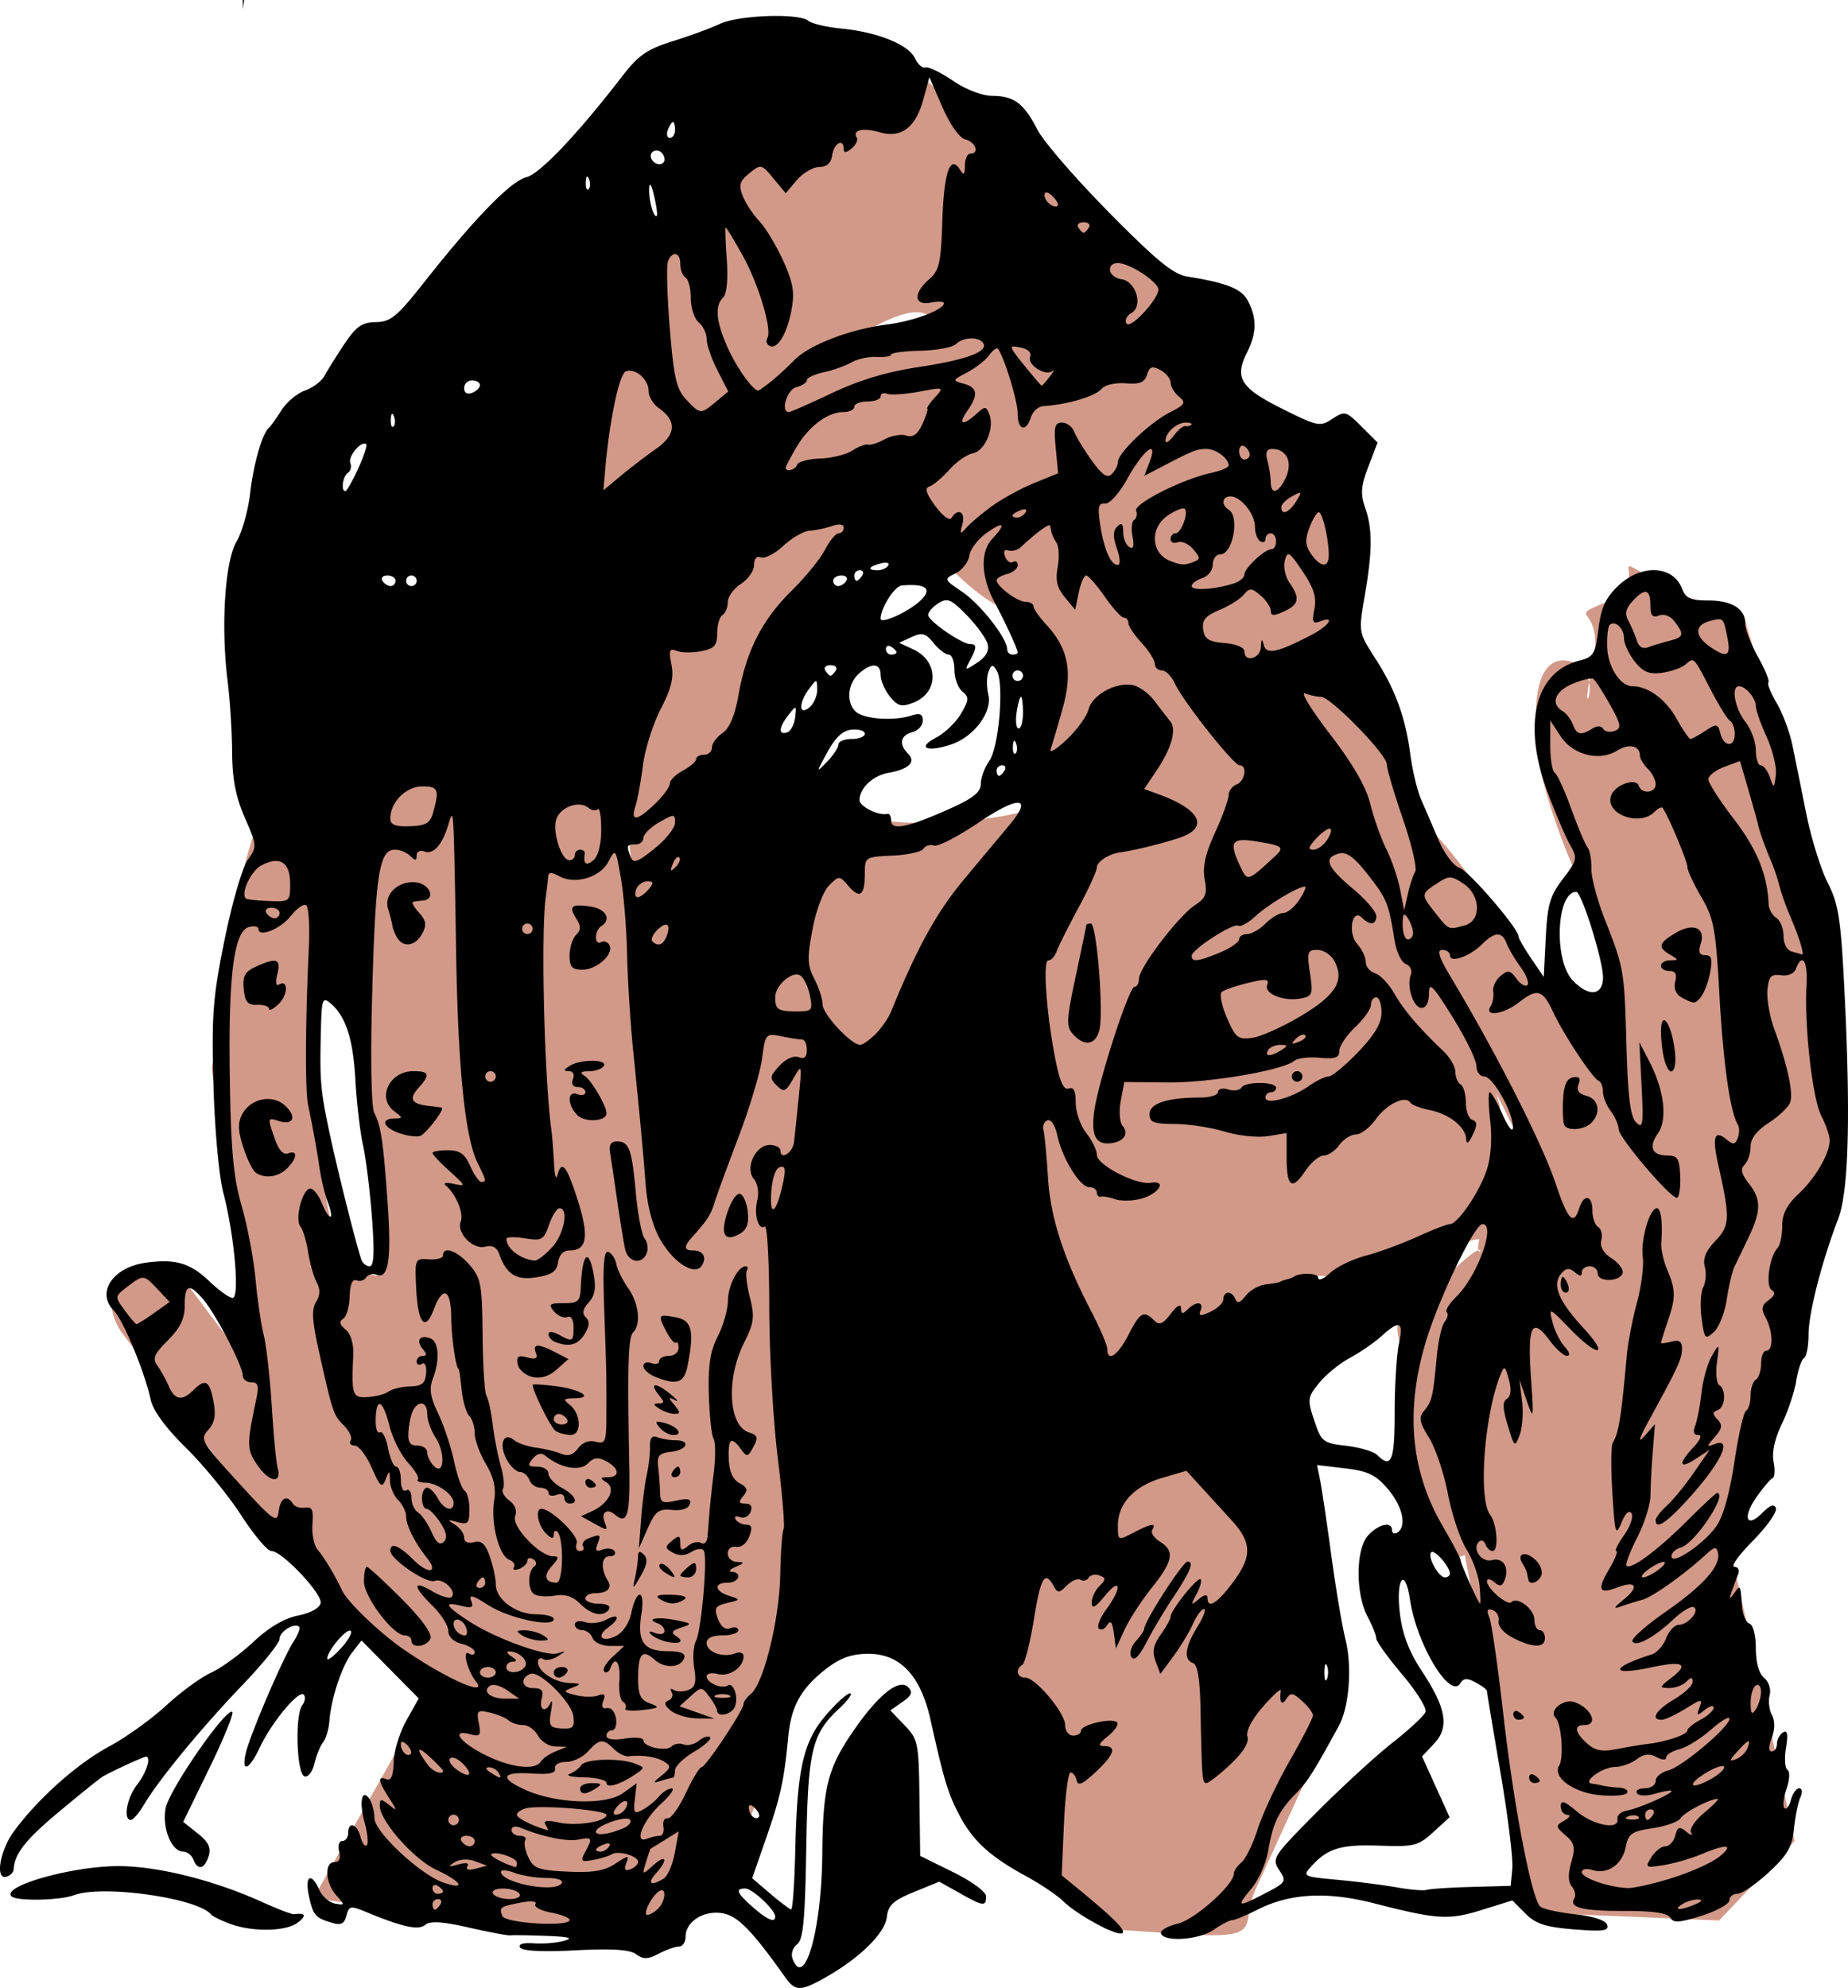
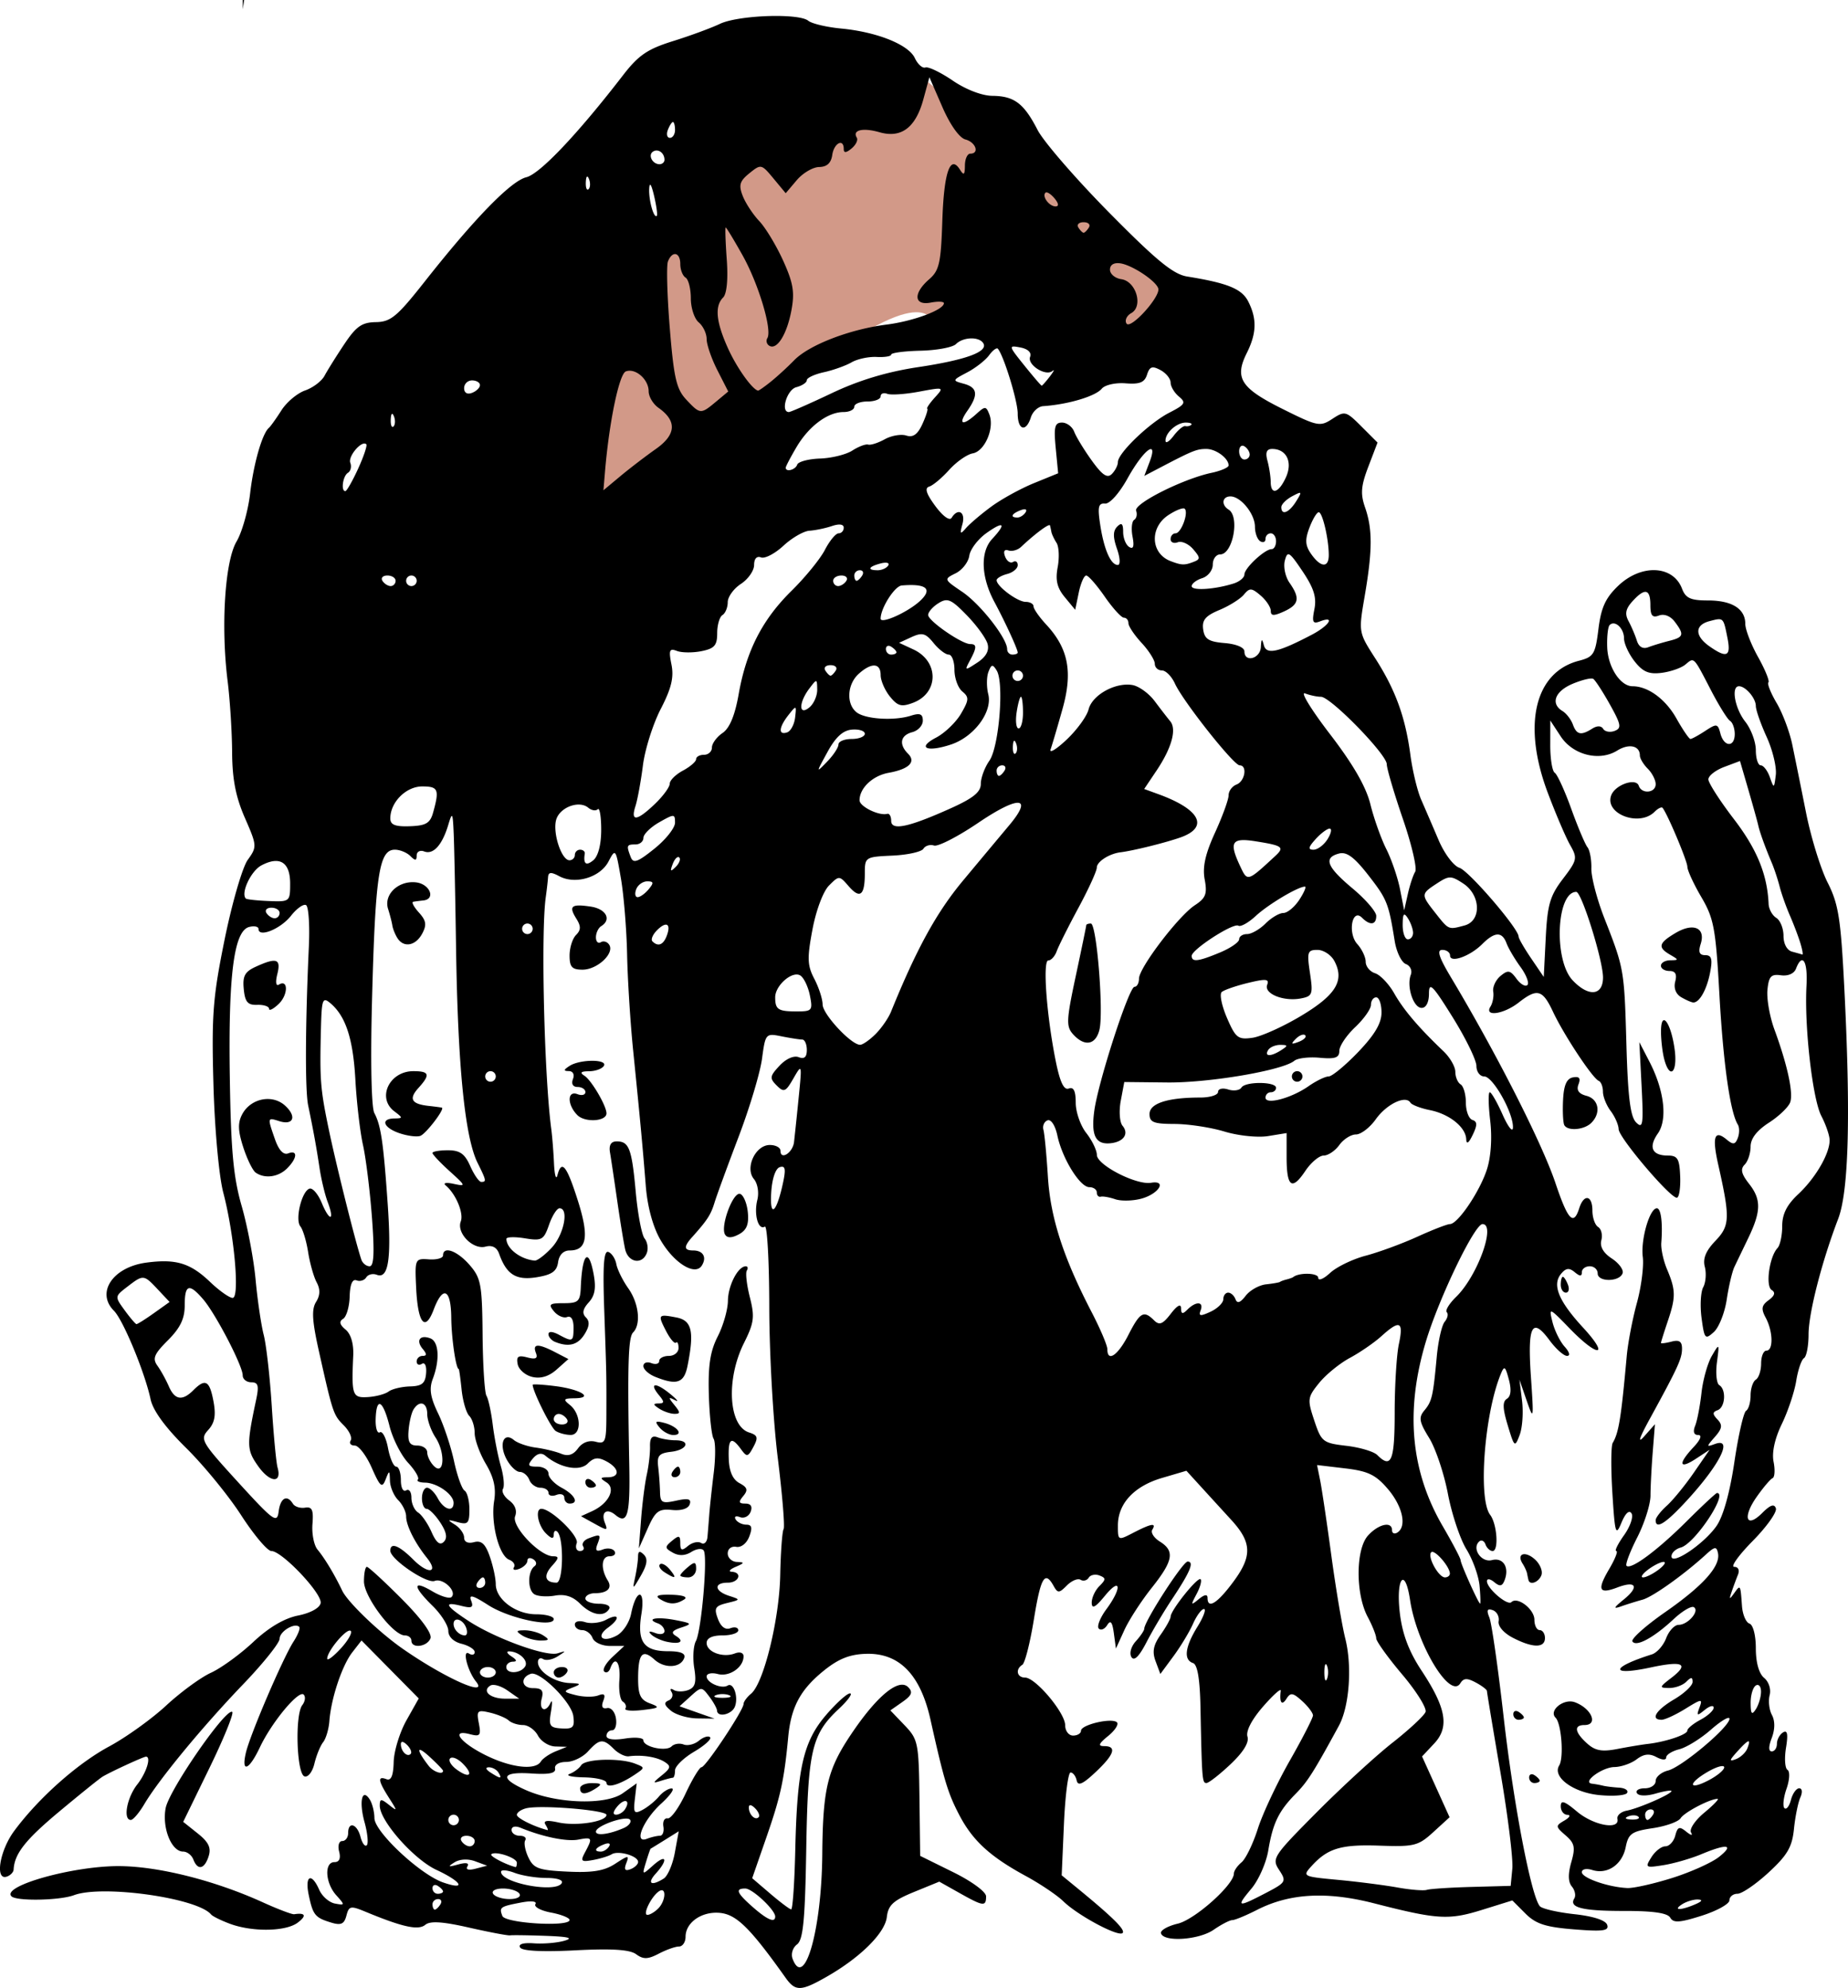
<svg xmlns="http://www.w3.org/2000/svg" width="373.883" height="402.141" viewBox="0 0 350.515 377.007">
-   <path d="M59.51 359.889l21.873-38.698-31.968-33.651-26.08-34.492s-6.466-7.915 2.987-12.802l7.964 1.697 13.446 17.835-7.571-57.207 5.889-37.015s6.823-29.85 11.778-9.254l5.187 21.564s-4.402 4.333-3.365 26.92c1.724 37.518 8.273 35.643 8.273 35.643s5.675 4.177 5.047-1.683c-2.523-23.555-.84-6.73-2.523-23.555-1.683-16.826-1.683-17.667-1.683-17.667s-21.873-42.064.841-49.635c22.715-7.571 22.715-6.73 22.715-6.73s-6.73 3.365 0 44.587l6.73 41.222s-15.143-78.238 0-76.555c15.143 1.682-.842-41.222 15.143 1.682L130.177 195l12.913-15.493s4.612-29.766 14.4 24.453l8.861 49.088s10.937-12.62-8.412 46.27c-19.35 58.888-22.715 62.253-22.715 62.253l-14.301 5.89-41.222-4.207zM290.652 362.708l-12.81-67.815s-11.151 5.802-11.151-22.831-6.706-15.598 6.857-29.16c13.563-13.564 2.788 3.013 8.816-13.564 6.028-16.577 4.52-15.823 4.52-15.823L267.67 174.86l4.898-11.076s-9.795-20.344 12.056 10.549l21.852 30.893-.754-24.865s-15.136-28.867-14.316-42.196c0 0-1.357-14.316 6.178-12.81 7.535 1.508 1.357 14.317 4.37 1.508 3.015-12.81-6.027-9.042 3.015-12.81 9.042-3.767-1.507-10.549 9.042-3.767 10.549 6.781 6.028 3.014 6.028 3.014l10.549 3.014 15.07 50.484 3.767 41.442-21.851 82.885s9.192 40.84 12.809 58.02l-14.316 15.07z" fill="#d29988" fill-rule="evenodd" />
-   <path d="M195.481 57.825l-40.45 9.36-19.052 21.06-17.049 10.361-2.006 42.789 6.018 46.467s.333 0 7.687 4.68c7.355 4.68 7.02-27.747 7.02-27.747l6.688-35.433 14.039-22.733 18.83-2.16c19.37 21.806 20.302 3.399 19.365 22.149l-.945 18.91s15.127 8.51-16.075 10.4c-31.201 1.891-27.419-16.074-31.2 2.836-3.783 18.91-10.4 13.237-3.782 19.856 6.618 6.618-2.838-10.4 6.617 6.619l9.455 17.017s16.075 40.658 24.584 140.881c24.583 22.692 17.176 16.824 24.582 22.692l14.184.945c16.503 1.1 10.992-1.533 14.181-8.51l15.13-33.092s-17.698-43.273-14.184-63.35c6.602-37.716 19.857-7.563 32.148-20.8 12.292-13.237 12.291 1.892 12.291-13.236s.946-17.965.946-17.965l-22.692-81.313-28.365 1.89-3.174-3.497 21.035.789 6.018-19.723-9.028-24.404-19.052-15.71-33.764-10.028z" fill="#d29988" fill-rule="evenodd" />
  <path d="M105.288 89.538c40.164-69.933 20.791-65.68 39.692-70.405l18.9-4.725 8.978-1.418 53.867 43.944s10.868 15.593-19.373 10.396l-30.24-5.198s.472-9.45-20.32 5.67l-20.79 15.12s-13.703 32.604-30.714 6.616z" fill="#d29988" fill-rule="evenodd" />
  <path d="M46.049 0v1.766l.008-.053c.075-.553.17-1.153.25-1.713h-.258zm100.484 3.03c-3.797.056-8.094.592-10 1.501-1.65.787-5.653 2.26-8.896 3.272-4.853 1.514-6.535 2.667-9.5 6.51-8.607 11.154-15.733 18.667-18.31 19.302-2.933.723-9.813 7.788-19.294 19.813-5.22 6.62-6.42 7.616-9.236 7.662-2.657.043-3.733.794-6 4.191-1.52 2.277-3.203 4.969-3.742 5.983-.539 1.013-2.193 2.266-3.676 2.783-1.483.517-3.508 2.212-4.498 3.767-.99 1.556-2.062 3.054-2.38 3.329-1.273 1.097-2.91 6.813-3.558 12.425-.376 3.26-1.536 7.37-2.578 9.135-2.205 3.738-2.993 16.042-1.693 26.44.447 3.575.832 9.65.854 13.5.028 5.104.681 8.472 2.412 12.441 2.32 5.32 2.332 5.499.545 8-1.006 1.407-2.973 8.184-4.372 15.059-2.232 10.97-2.493 14.335-2.128 27.5.234 8.462 1.046 17.397 1.86 20.5 2.098 7.985 3.17 20 1.784 20-.61 0-2.535-1.362-4.275-3.026-3.759-3.592-6.489-4.417-12.118-3.662-6.33.849-9.57 5.675-6.125 9.121 1.75 1.75 5.868 11.694 6.952 16.787.456 2.143 2.792 5.343 6.736 9.23 3.321 3.274 8.017 9.012 10.436 12.75 2.418 3.74 4.998 6.8 5.732 6.8 2.025 0 9.696 8.103 9.353 9.88-.178.925-1.926 1.884-4.292 2.358-2.61.522-5.55 2.261-8.493 5.021-2.475 2.322-6.085 4.945-8.023 5.83-1.938.886-5.763 3.686-8.5 6.223-2.737 2.538-7.603 6.028-10.813 7.756-6.05 3.257-13.411 9.806-18.007 16.025-2.759 3.732-3.682 9.415-1.407 8.657.688-.23 1.272-.83 1.3-1.334.16-3.003 2.229-5.638 8.593-10.952 3.93-3.28 7.643-6.274 8.252-6.652 1.372-.851 7.787-3.812 8.26-3.812 1.042 0 .08 3.069-1.655 5.273-1.975 2.511-2.736 6.727-1.215 6.727.432 0 1.587-1.357 2.567-3.016 2.74-4.638 10.994-14.649 18.691-22.666 3.826-3.985 6.957-7.89 6.957-8.676 0-1.395 2.856-3.123 3.725-2.254.24.24-.244 1.49-1.074 2.776-2.01 3.112-8.236 17.624-9.045 21.086-.92 3.93.588 3.349 2.654-1.026 2.254-4.77 7.372-10.927 8.307-9.992.395.396.277 1.293-.264 1.994-1.42 1.839-1.08 13.003.41 13.506.677.228 1.512-.837 1.889-2.412.371-1.552 1.116-3.379 1.654-4.063.539-.683 1.07-2.483 1.184-4 .32-4.292 2.395-10.53 4.334-13.025l1.761-2.268 5.428 5.498 5.43 5.497-2.328 4.14c-1.28 2.277-2.372 5.832-2.426 7.9-.068 2.602-.488 3.611-1.367 3.274-1.722-.66-1.599.285.46 3.512 1.644 2.575 1.644 2.643 0 1.342-1.487-1.18-1.732-1.155-1.732.171 0 2.874 6.448 10.176 10.752 12.176 4.86 2.259 5.746 3.943 1.248 2.375-4.37-1.523-12.997-9.604-13.015-12.191-.009-1.187-.402-2.77-.875-3.516-1.471-2.321-2.09.343-.998 4.295.57 2.063.758 4.026.422 4.363-.337.337-.873-.38-1.19-1.593-.651-2.49-2.344-3.001-2.344-.707 0 .825-.5 1.5-1.115 1.5-.624 0-.886.881-.594 2 .34 1.3.03 2-.884 2-1.972 0-1.756 3.954.343 6.287 1.677 1.863 1.667 1.928-.25 1.572-1.1-.205-2.443-1.381-2.986-2.615-1.477-3.359-2.768-2.705-1.986 1.006.801 3.805 1.2 4.29 4.293 5.226 1.82.551 2.434.268 2.85-1.322.486-1.861.785-1.92 3.679-.72 7.002 2.901 9.97 3.546 11.285 2.454.922-.765 3.275-.614 8.305.53 3.86.878 7.365 1.54 7.789 1.47.424-.068 3.471-.026 6.771.094 4.347.158 5.312.415 3.5.935-1.375.396-3.966.613-5.757.483-2.04-.148-3.02.151-2.62.799.406.656 4.232.85 10.47.529 6.968-.36 10.323-.145 11.53.738 1.368 1 2.215.98 4.291-.103 1.423-.743 3.149-1.358 3.836-1.358.688-.003 1.25-.835 1.25-1.85 0-2.71 3.071-4.85 6.5-4.529 3.158.296 5.757 2.86 12.471 12.305 1.862 2.619 2.903 2.594 7.77-.181 6.393-3.647 11.076-8.29 11.433-11.334.266-2.267 1.215-3.141 5.139-4.747l4.81-1.968 3.825 2.15c4.545 2.555 5.052 2.62 5.052.64 0-.855-2.706-2.844-6.25-4.593l-6.25-3.084-.136-10.984c-.132-10.475-.264-11.116-2.83-13.795l-2.692-2.81 2.29-1.602c1.786-1.252 2.023-1.869 1.081-2.811-1.704-1.704-5.656 1.44-10.312 8.205-4.973 7.224-5.858 10.714-5.971 23.557-.125 14.261-3.366 25.662-5.623 19.781-.356-.928.006-2.126.834-2.75 1.166-.88 1.525-4.58 1.75-18.094.312-18.7 1.024-21.761 6.2-26.595 1.716-1.604 2.658-2.916 2.093-2.916s-2.617 1.858-4.56 4.128c-4.305 5.029-5.464 10.132-5.817 25.622-.141 6.187-.493 11.232-.781 11.21-.289-.022-2.07-1.36-3.957-2.974l-3.432-2.936 2.701-7.775c2.68-7.71 3.365-10.854 4.131-18.998.538-5.716 2.32-9.023 6.809-12.633 2.77-2.228 4.902-3.066 8-3.15 6.267-.17 10.27 3.937 12.181 12.506 2.574 11.535 3.287 13.9 5.45 18.048 2.533 4.861 5.847 7.904 12.591 11.567 2.75 1.493 5.965 3.657 7.145 4.808 2.757 2.692 10.454 6.812 11.246 6.02.58-.58-1.786-2.93-8.504-8.443l-3.047-2.5.428-9.75c.235-5.363.8-9.75 1.256-9.75.456 0 .976.675 1.154 1.5.243 1.124 1.135.736 3.572-1.551 3.577-3.356 4.106-4.95 1.64-4.95-1.219 0-1.037-.462.75-1.912 1.3-1.052 2.056-2.22 1.683-2.595-.927-.93-6.823.441-6.823 1.588 0 .506-.675.92-1.5.92s-1.5-.884-1.5-1.965c0-2.352-5.624-9.035-7.603-9.035-1.55 0-1.887-1.578-.518-2.424.483-.299 1.464-4.15 2.18-8.559 1.306-8.045 2.081-9.378 3.732-6.428.809 1.445 1.039 1.439 2.541-.064.91-.91 2.076-1.391 2.592-1.072.516.319 1.209.142 1.54-.393.33-.535 1.25-.724 2.044-.42 1.25.48 1.245.752-.033 2.03-.81.81-1.457 2.229-1.438 3.152.027 1.23.693.875 2.495-1.323 3.04-3.708 3.29-1.527.29 2.53-1.198 1.62-1.848 3.276-1.445 3.68.404.403 1.122.105 1.596-.663.629-1.017.969-.602 1.258 1.53l.396 2.923 1.598-3.5c.879-1.925 3.209-5.525 5.178-8 4.104-5.159 4.429-6.998 1.558-8.79-1.121-.7-1.768-1.709-1.44-2.24.843-1.363-.158-1.208-3.57.556-2.938 1.52-2.95 1.514-2.95-1.365 0-4.157 3.064-7.457 8.374-9.02l4.62-1.36 3.064 3.36c1.686 1.848 4.138 4.53 5.447 5.961 3.895 4.253 3.995 6.836.451 11.648-3.068 4.167-4.957 5.36-4.957 3.13 0-.73-.582-.643-1.664.25-1.514 1.249-1.55 1.16-.418-.965.685-1.285 1.03-2.55.766-2.815-.531-.531-5.684 5.897-5.684 7.092 0 .413-.843 1.944-1.875 3.404-1.408 1.994-1.65 3.254-.972 5.063l.9 2.41 2.48-3.361c1.364-1.849 3.036-4.62 3.717-6.159.682-1.539 1.616-2.799 2.076-2.799.461 0-.099 1.517-1.244 3.37-2.363 3.824-2.66 6.271-.832 6.88.841.28 1.304 3.01 1.41 8.334.277 13.798.326 14.416 1.133 14.416.436 0 2.483-1.595 4.551-3.546 2.447-2.308 3.577-4.143 3.232-5.25-.326-1.05.807-3.237 2.958-5.704 1.918-2.2 3.43-3.55 3.359-3-.287 2.226.19 2.92 1.062 1.542.79-1.25 1.22-1.193 2.985.404 1.133 1.026 2.06 2.255 2.06 2.732 0 .478-1.983 4.346-4.406 8.596-2.423 4.25-5.148 10.055-6.055 12.9-.906 2.846-2.299 5.714-3.093 6.373-.795.66-1.446 1.613-1.446 2.12 0 2.133-7.386 8.727-10.648 9.505-1.91.456-3.34 1.278-3.178 1.828.504 1.71 7.192 1.266 9.98-.664 1.46-1.01 3.053-1.836 3.54-1.836.486 0 2.597-.872 4.69-1.939 6.193-3.158 13.233-3.55 22.241-1.238 11.97 3.07 14.124 3.2 20.41 1.244l5.78-1.799 2.47 2.473c1.982 1.982 3.81 2.579 9.227 3.013 5.504.442 6.669.284 6.291-.855-.29-.872-2.623-1.633-6.209-2.024-3.16-.344-6.106-1.019-6.547-1.5-1.63-1.776-5.003-19.369-6.879-35.875-1.062-9.35-2.281-17.849-2.709-18.886-.574-1.396-.41-1.757.633-1.395.775.27 1.281 1.21 1.125 2.092-.167.94.95 2.24 2.701 3.147 3.776 1.952 6.082 1.968 6.082.043 0-.825-.45-1.5-1-1.5s-1-.885-1-1.965c0-2.004-3.226-4.475-4.361-3.34-.746.746-4.639-2.587-4.639-3.973 0-.536.618-.455 1.385.182 1.067.885 1.515.797 1.967-.38.932-2.428-.286-4.354-2.404-3.8-2 .523-3.87-2.182-2.434-3.517.418-.39.961-.145 1.207.543.246.687.854 1.25 1.352 1.25 1.2 0 .846-5.13-.473-6.868-2.293-3.019-1.103-18.999 1.98-26.593.713-1.756.88-1.656 1.579.959.51 1.906.382 3.168-.37 3.632-.86.532-.822 1.805.155 5.041 1.26 4.174 1.342 4.239 2.257 1.829.523-1.375.726-4.3.454-6.5l-.495-4 1.381 4c1.32 3.822 1.354 3.617.793-4.614-.657-9.652.215-11.34 3.537-6.847 1.204 1.628 2.696 2.96 3.315 2.96.661 0 .476-.721-.451-1.75-.868-.962-1.905-3.056-2.303-4.652-.713-2.855-.66-2.835 3.305 1.25 5.372 5.536 7.627 5.355 2.506-.201-4.657-5.052-5.92-8.125-4.192-10.207.923-1.112 1.544-1.19 2.582-.328 1.004.833 1.367.835 1.367.012 0-.618.675-1.123 1.5-1.123s1.5.613 1.5 1.363c0 1.665 4.175 1.622 4.73-.049.218-.652-.71-1.912-2.062-2.797-1.598-1.047-2.288-2.253-1.974-3.451.265-1.013-.008-2.142-.606-2.512-.598-.37-1.088-1.77-1.088-3.113 0-2.943-1.615-3.229-2.5-.441-1.076 3.39-2.14 2.267-4.498-4.75-2.55-7.59-11.191-24.605-19.806-39-2.317-3.872-2.755-5.25-1.668-5.25.81 0 1.472.48 1.472 1.068 0 1.494 3.783.15 6.1-2.166 2.367-2.367 3.774-2.414 4.615-.152.358.962 1.549 2.982 2.647 4.488 1.098 1.506 1.687 3.046 1.308 3.426-.379.379-1.312-.16-2.072-1.2-1.187-1.623-1.612-1.696-3.025-.523-.905.75-1.527 2.085-1.383 2.963.144.878-.092 2.158-.524 2.846-1.253 1.997 2.496 1.47 5.334-.75 3.54-2.769 4.538-2.502 6.534 1.75 2.065 4.398 7.496 12.604 8.66 13.084.444.183.806 1.11.806 2.058 0 .95.662 2.6 1.47 3.666.807 1.068 1.484 2.617 1.505 3.442.04 1.608 9.706 13 11.031 13 .437 0 .727-1.798.645-3.995-.128-3.396-.48-3.995-2.342-4-3.01-.008-3.719-1.583-1.887-4.199 1.86-2.654 1.208-8.177-1.607-13.615l-1.912-3.691.427 8.341c.376 7.327.25 8.165-1.037 6.88-1.095-1.096-1.56-4.798-1.84-14.68-.405-14.333-.426-14.463-4.181-24.041-1.402-3.575-2.514-7.837-2.47-9.471.042-1.634-.29-3.434-.741-4-.45-.566-1.838-3.856-3.084-7.31-1.246-3.455-2.651-6.519-3.121-6.81-.47-.29-.854-2.638-.85-5.218l.008-4.691 1.969 3c2.329 3.548 7.335 4.808 10.725 2.699 2.225-1.385 4.293-.936 4.293.931 0 .557.675 1.687 1.5 2.512s1.5 2.142 1.5 2.928c0 1.69-2.665 1.936-3.211.297-.518-1.552-4.448-.198-5.213 1.797-1.35 3.518 5.29 6.069 8.207 3.152.65-.65 1.338-.988 1.527-.75.958 1.207 4.69 10.079 4.701 11.172.007.693 1.203 3.287 2.656 5.762 2.372 4.037 2.724 5.94 3.422 18.5.724 13.01 2.035 22.27 3.483 24.613.333.54.336 1.686.006 2.547-.49 1.276-.88 1.332-2.114.308-2.32-1.926-2.792-.538-1.607 4.727 2.286 10.152 2.232 11.602-.537 14.492-1.812 1.891-2.409 3.36-2.002 4.916.32 1.22.183 2.96-.3 3.863-.485.904-.625 3.545-.313 5.87.53 3.959.678 4.126 2.326 2.634.968-.876 2.069-3.655 2.447-6.177.378-2.523 1.036-5.308 1.46-6.19.422-.882 1.594-3.318 2.605-5.414 2.467-5.119 2.505-7.36.168-10.332-1.461-1.857-1.678-2.79-.84-3.629.62-.62 1.129-2.16 1.129-3.42 0-1.52 1.176-3.052 3.496-4.55 1.922-1.243 3.737-2.994 4.031-3.893.596-1.82-.558-7.102-3.01-13.78-.89-2.427-1.484-5.802-1.318-7.5.25-2.562.685-3.032 2.558-2.771 1.348.187 2.5-.316 2.858-1.25 1.201-3.131 2.253-1.45 1.992 3.186-.434 7.721 1.139 21.53 2.82 24.755.859 1.647 1.564 3.712 1.567 4.59.01 2.554-2.678 7.172-5.96 10.239-2.16 2.02-3.034 3.76-3.034 6.05 0 1.769-.403 3.642-.895 4.164-1.54 1.637-2.313 7.204-1.103 7.952.76.47.579 1.084-.569 1.923-1.361.996-1.47 1.641-.56 3.34 1.395 2.608 1.47 6.237.127 6.237-.55 0-1 1.098-1 2.44 0 1.343-.45 2.72-1 3.06-.55.34-1 1.69-1 3s-.385 2.619-.856 2.91c-.47.29-1.47 4.673-2.22 9.738-.862 5.811-2.115 10.283-3.395 12.117-2.376 3.404-8.53 7.543-8.53 5.738 0-.655.788-1.401 1.75-1.658 2.663-.71 9.072-10.345 6.882-10.345-.204 0-2.792 2.41-5.75 5.357-5.558 5.535-10.593 9.263-11.41 8.445-.258-.257.658-2.68 2.035-5.384 1.376-2.705 2.505-6.268 2.51-7.918.003-1.65.195-5.373.425-8.274l.418-5.275-2.01 2.275c-1.335 1.51-1 .427 1-3.226 5.392-9.85 6.139-11.475 6.145-13.368.005-1.375-.52-1.729-1.994-1.343-1.1.287-2 .396-2 .242 0-.155.588-2.025 1.306-4.156 1.532-4.547 1.51-5.869-.158-9.815-.683-1.616-1.17-3.866-1.084-5 .293-3.827-.058-6.56-.844-6.56-1.367 0-3.082 5.938-2.666 9.23.221 1.746-.282 5.672-1.117 8.723-.835 3.05-1.7 7.572-1.924 10.047-1.059 11.754-1.512 14.562-2.664 16.5-.327.55-.354 4.825-.062 9.5.486 7.782.632 8.256 1.728 5.613.744-1.791 1.466-2.454 1.905-1.744.388.629-.252 2.49-1.424 4.136-1.172 1.647-1.832 2.995-1.465 2.995s-.241 1.537-1.35 3.416c-2.344 3.973-1.96 4.83 1.56 3.492 3.548-1.349 4.205-.16 1.245 2.252-2.01 1.638-2.105 1.89-.486 1.318 1.1-.389 2.9-.95 4-1.248 1.917-.52 7.785-4.693 12-8.537 1.716-1.565 2.045-1.606 2.318-.287.509 2.46-2.823 6.178-10.04 11.201-3.695 2.573-6.48 5.064-6.189 5.537.687 1.111 4.052-.709 7.823-4.232 1.64-1.533 3.365-2.551 3.834-2.262 1.147.709-1.133 3.35-2.893 3.35-.771 0-1.835 1.136-2.363 2.525s-1.754 2.776-2.725 3.082c-7.898 2.487-8.024 4.15-.187 2.469 6.116-1.312 7.362-.685 3.908 1.968-2.326 1.787-2.354 1.911-.436 1.932 1.128.012 2.59-.518 3.25-1.178.934-.933 1.2-.924 1.2.036 0 .678-1.575 2.163-3.5 3.298-3.453 2.038-4.573 3.868-2.368 3.868.623 0 2.648-.938 4.5-2.082 3.102-1.917 3.313-1.937 2.68-.25-.605 1.612-.485 1.667 1 .459.928-.755 1.688-.943 1.688-.418 0 .524-1.125 1.555-2.5 2.29-1.375.736-2.5 1.664-2.5 2.061 0 .757-4.08 2.128-7.5 2.522-1.1.126-3.697.558-5.772.959-2.939.567-4.21.331-5.75-1.063-2.356-2.132-2.542-3.478-.478-3.478 2.672 0 1.341-3.15-1.825-4.32-2.105-.779-5.027 1.566-3.658 2.935 1.113 1.113 1.596 7.583.678 9.068-1.335 2.16 2.648 5.103 7.57 5.596 2.621.262 5.012.083 5.31-.4.3-.484-.382-.935-1.515-1.004-1.132-.07-2.51-.238-3.06-.375a19.844 19.844 0 00-2.07-.375c-1.996-.233 1.897-3.125 4.25-3.157 1.276-.017 3.17-.676 4.208-1.463 1.359-1.028 2.41-1.148 3.75-.431 1.093.585 1.862.614 1.862.07 0-.51 1.117-1.208 2.482-1.55 1.365-.343 4.065-2.013 6-3.712 1.935-1.699 3.518-2.63 3.518-2.07 0 1.559-9.028 9.156-11.666 9.818-1.284.323-2.334 1.214-2.334 1.979 0 .765-.926 1.39-2.059 1.39-1.132 0-1.801.417-1.486.926.338.548 1.795.576 3.558.07 1.643-.473 2.987-.683 2.987-.472 0 .572-6.202 3.285-8.5 3.719-1.1.207-1.888.913-1.75 1.568.452 2.154-4.53 1.246-7.672-1.398-2.392-2.013-3.078-2.236-3.078-1 0 .874.562 1.602 1.25 1.619.687.016.438.503-.557 1.082-1.723 1.002-1.712 1.134.225 2.814 1.72 1.492 1.885 2.274 1.078 5.09-.643 2.24-.607 3.747.111 4.611.586.707.794 1.722.463 2.258-1.076 1.74 1.531 2.388 9.576 2.375 5.407-.009 8.123.393 8.623 1.276.586 1.033 1.765.958 5.967-.375 2.88-.915 5.243-2.225 5.25-2.912.007-.688.7-1.25 1.537-1.25s3.493-1.817 5.902-4.038c3.56-3.281 4.46-4.825 4.807-8.25.235-2.317.778-5 1.205-5.962.45-1.012.36-1.75-.213-1.75-.544 0-1.25.993-1.568 2.207-.317 1.213-.872 1.91-1.233 1.55-.36-.36-.178-2.017.403-3.683.588-1.686.666-3.27.18-3.57-.481-.298-.608-2.178-.284-4.178.424-2.614.265-3.436-.566-2.922-.636.393-1.156 1.362-1.156 2.154 0 .793-.439 1.442-.975 1.442-.634 0-.634-.898 0-2.565.619-1.627.63-3.215.027-4.34-.521-.975-.716-2.664-.431-3.754.295-1.129-.157-2.54-1.051-3.283-.98-.813-1.57-2.916-1.57-5.598 0-2.469-.514-4.465-1.21-4.697-.664-.221-1.302-1.722-1.417-3.334-.295-4.112-.285-4.095-1.483-2.43-.908 1.263-.985 1.224-.484-.25.327-.962.867-2.424 1.201-3.25.357-.882.063-1.5-.713-1.5-.726 0 .854-2.206 3.51-4.902 2.656-2.696 4.636-5.48 4.4-6.187-.304-.913-1.052-.663-2.58.865-3.04 3.04-3.81.866-1.074-3.031 1.252-1.784 2.615-3.389 3.025-3.565.411-.176.498-1.572.192-3.101-.353-1.767.216-4.384 1.564-7.174 1.168-2.416 2.396-6.092 2.729-8.17.332-2.078.995-4.02 1.472-4.315.478-.295.868-2.317.868-4.492 0-4.024 2.505-13.801 5.619-21.927 2.006-5.237 2.387-19.596 1.162-43.778-.669-13.197-1.101-15.92-3.168-20-1.316-2.597-3.154-8.547-4.086-13.222a2187.214 2187.214 0 00-2.613-12.92c-.505-2.431-1.834-5.975-2.955-7.875-1.122-1.901-1.83-3.669-1.573-3.926.258-.258-.623-2.425-1.959-4.817-1.335-2.391-2.427-5.218-2.427-6.283 0-2.868-2.523-4.45-7.092-4.45-3.278 0-4.225-.431-4.908-2.23-1.695-4.455-7.735-4.725-12.114-.54-2.402 2.296-3.238 4.127-3.74 8.187-.59 4.782-.908 5.297-3.701 6.02-8.394 2.171-10.756 12.157-5.918 25.011 1.516 4.027 3.431 8.506 4.258 9.951 1.415 2.476 1.335 2.848-1.38 6.407-2.45 3.213-2.937 4.888-3.255 11.19l-.375 7.407-2.387-3.513c-1.313-1.933-2.388-3.8-2.388-4.15 0-1.515-9.432-12.472-11.225-13.042-1.102-.35-2.851-2.682-3.957-5.277-1.09-2.558-2.573-6-3.297-7.65-.723-1.65-1.642-5.467-2.043-8.48-.955-7.194-2.832-12.34-6.69-18.35-3.153-4.915-3.153-4.915-1.97-11.811 1.475-8.604 1.491-12.674.066-16.762-.902-2.59-.784-4.073.623-7.758l1.74-4.554-3.054-3.053c-2.932-2.932-3.152-2.99-5.512-1.443-2.342 1.534-2.79 1.444-9.525-1.916-7.85-3.916-9.071-5.83-6.725-10.534 1.884-3.775 1.966-6.499.295-9.8-1.217-2.406-3.887-3.499-11.592-4.743-2.645-.427-5.821-3.03-14.84-12.17-6.31-6.394-12.397-13.424-13.529-15.623-2.602-5.056-4.426-6.432-8.584-6.472-1.964-.019-5.026-1.196-7.5-2.883-2.299-1.568-4.635-2.692-5.191-2.496-.556.195-1.456-.602-2-1.772-1.194-2.566-7.187-4.97-13.99-5.613-2.75-.26-5.555-.926-6.233-1.478-.677-.553-2.714-.84-5.18-.897a42.426 42.426 0 00-1.587-.006zm29.748 11.613l2.463 5.656c1.48 3.4 3.227 5.855 4.377 6.156 1.966.514 2.703 2.688.912 2.688-.55 0-1.007 1.012-1.015 2.25-.013 1.799-.203 1.95-.957.757-1.844-2.916-3.03.558-3.328 9.754-.26 7.981-.58 9.401-2.499 11.065-3.065 2.659-2.905 5.03.3 4.418 1.374-.263 2.5-.212 2.5.113 0 1.258-5.746 3.403-10.874 4.059-7.02.897-14.699 3.86-17.527 6.765-1.242 1.276-3.24 3.106-4.44 4.069-1.2.962-2.29 1.724-2.421 1.691-1.138-.284-4.019-4.338-5.672-7.982-2.291-5.05-2.58-8.043-.94-9.684.693-.694.957-3.458.686-7.201-.242-3.341-.332-6.074-.2-6.074.133 0 1.564 2.362 3.182 5.25 3.043 5.43 5.67 14.19 4.717 15.732-.299.484-.137 1.13.36 1.438 1.448.895 3.341-2.118 4.2-6.688.648-3.446.358-5.2-1.566-9.447-1.299-2.869-3.337-6.244-4.53-7.5-1.191-1.257-2.603-3.405-3.136-4.774-.801-2.056-.582-2.8 1.268-4.299 2.194-1.776 2.284-1.756 4.562.989l2.323 2.799 2.091-2.47c1.15-1.357 3.065-2.482 4.254-2.5 1.47-.02 2.266-.752 2.483-2.28.32-2.263 2.18-3.224 2.18-1.127 0 .779.456.744 1.49-.114.818-.68 1.26-1.603.982-2.052-.89-1.44 1.151-1.927 4.299-1.024 4.133 1.185 6.855-.849 8.324-6.22l1.152-4.213zm-48.64 8.5c.216 0 .392.675.392 1.5s-.436 1.5-.968 1.5c-.533 0-.71-.675-.393-1.5.317-.825.753-1.5.969-1.5zm-3.018 5.406c.742.052 1.41.785 1.41 1.762 0 .458-.422.832-.94.832-1.356 0-2.248-1.766-1.214-2.405.242-.15.497-.207.744-.19zm-13.224 4.94c.09.013.198.167.318.466.289.722.254 1.586-.078 1.918-.333.332-.569-.258-.526-1.312.03-.729.134-1.096.286-1.073zm11.921 1.556c.161.002.416.712.74 2.092.452 1.921.685 3.628.52 3.793-.56.56-1.546-2.94-1.443-5.12.024-.513.087-.766.183-.765zm75.088 1.447c.327-.065.997.394 1.606 1.127.789.95.864 1.524.201 1.524-1.209 0-2.617-1.897-1.924-2.59a.223.223 0 01.117-.06zm7.125 5.65c.89 0 1.34.45 1 1-.34.55-.79 1-1 1-.21 0-.66-.45-1-1-.34-.55.11-1 1-1zm-77.554 6.045c.569-.04 1.054.619 1.054 1.897 0 1.068.45 2.219 1 2.559.55.34 1 2.112 1 3.937 0 1.825.675 3.878 1.5 4.563.825.684 1.5 2.107 1.5 3.162 0 1.054.921 3.723 2.047 5.93l2.047 4.011-2.297 1.916c-2.93 2.442-3.02 2.437-5.664-.377-1.867-1.987-2.359-4.12-3.125-13.547-.5-6.153-.658-11.843-.351-12.642.353-.92.846-1.376 1.289-1.408zm84.111 1.721c.14.004.287.017.443.041 2.247.345 6.724 3.318 7.159 4.754.466 1.541-5.27 7.875-6.026 6.652-.37-.599.04-1.489.91-1.976 2.306-1.29.914-6.03-1.886-6.43-1.186-.169-2.157-.981-2.157-1.806 0-.82.577-1.264 1.557-1.235zm-27.969 14.27c1.026-.033 1.98.266 2.381.914.993 1.606-3.27 3.17-12.383 4.539-5.872.882-11.188 2.483-16.302 4.91-4.175 1.981-7.86 3.602-8.188 3.602-1.635 0-.369-4.246 1.404-4.71 1.1-.287 2-.885 2-1.328 0-.442 1.457-1.122 3.237-1.513 1.78-.391 4.142-1.235 5.25-1.875 1.108-.64 3.25-1.1 4.763-1.02 1.513.08 2.751-.122 2.752-.453.001-.33 2.515-.661 5.584-.734 3.07-.073 6.083-.636 6.698-1.25.682-.683 1.778-1.05 2.804-1.082zm8.143 1.54c.273-.004.703.07 1.275.18 1.436.275 2.155.966 1.846 1.772-.582 1.516 2.958 3.763 4.234 2.687.467-.393.247.073-.49 1.036-.737.962-1.435 1.75-1.55 1.75-.116 0-1.601-1.73-3.302-3.846-2.257-2.809-2.833-3.562-2.013-3.578zm-3.096.362c.043.01.08.03.108.065 1.158 1.428 3.757 9.924 3.757 12.28 0 3.168 1.579 3.621 2.5.718.35-1.1 1.393-2.052 2.319-2.116 4.74-.325 9.922-1.866 11.119-3.308.6-.723 2.604-1.174 4.53-1.022 2.666.212 3.59-.163 4.06-1.64.49-1.543.982-1.711 2.54-.877 1.064.569 1.932 1.636 1.932 2.375 0 .738.712 1.933 1.58 2.654 1.394 1.156 1.181 1.513-1.808 3.047-3.801 1.95-9.772 7.68-9.772 9.377 0 .61-.515 1.627-1.146 2.258-.863.862-1.807.23-3.809-2.551-1.464-2.033-2.96-4.485-3.322-5.447-.363-.963-1.406-1.75-2.318-1.75-1.38 0-1.582.81-1.198 4.806l.463 4.807-4.584 1.87c-2.521 1.027-6.16 3.027-8.086 4.442-1.925 1.416-4.084 3.25-4.8 4.075-1.115 1.283-1.214 1.175-.684-.75.63-2.288-.846-3.141-2.053-1.188-.384.622-1.665-.304-3.092-2.238-1.729-2.344-2.065-3.414-1.154-3.688.706-.212 2.408-1.637 3.783-3.166s3.392-2.94 4.48-3.134c2.276-.409 4.143-4.77 3.151-7.356-.624-1.626-.803-1.635-2.48-.117-2.588 2.342-3.532 2.019-1.707-.586 2.139-3.054 1.952-4.438-.694-5.152-2.195-.593-2.178-.644.657-2.137 1.598-.842 3.473-2.308 4.168-3.258.607-.831 1.258-1.358 1.56-1.293zm-69.76 4.229c1.695-.014 3.625 1.915 3.625 3.9 0 1.001.837 2.408 1.858 3.127 3.539 2.491 3.377 5.088-.485 7.807-1.953 1.375-4.991 3.702-6.752 5.17l-3.199 2.667.31-3.668c.792-9.344 2.678-18.389 3.938-18.873.226-.086.463-.128.705-.13zm-29.875 1.834c.825 0 1.5.401 1.5.892s-.675 1.152-1.5 1.469c-.913.35-1.5.002-1.5-.893 0-.807.675-1.468 1.5-1.468zm88.301 1.574c1.01-.04.606.426-.504 1.652-.988 1.092-1.641 2.05-1.453 2.129.188.08-.225 1.39-.918 2.91-.903 1.983-1.767 2.602-3.055 2.194-.987-.314-2.823.002-4.082.699-1.258.697-2.677 1.154-3.154 1.015-.476-.138-1.826.37-3 1.13-1.173.758-3.93 1.441-6.127 1.517-2.196.075-4.147.596-4.334 1.158-.329.987-2.174 1.477-2.174.578 0-.243.923-2.006 2.051-3.918 2.336-3.959 5.934-6.638 8.914-6.638 1.12 0 2.035-.45 2.035-1s1.125-1 2.5-1 2.5-.436 2.5-.97c0-.532.567-.75 1.26-.484.693.266 3.414.08 6.047-.412 1.774-.331 2.889-.536 3.494-.56zM74.4 78.488c.09.014.198.168.318.467.289.722.254 1.586-.078 1.918-.333.332-.569-.258-.526-1.312.03-.729.134-1.096.286-1.073zM224.9 80.143c.806 0 1.28.188 1.05.418-.229.229-.736.341-1.125.25-.389-.092-1.385.732-2.217 1.832-.83 1.1-1.525 1.528-1.542.95-.046-1.504 2.115-3.45 3.834-3.45zm-155.813 3.97a.49.49 0 01.389.139c.217.217-.482 2.306-1.553 4.643-1.071 2.336-2.161 4.248-2.42 4.248-.879 0-.476-2.879.486-3.473.526-.325.731-1.18.455-1.899-.417-1.087 1.58-3.603 2.643-3.658zm166.559.412c.12-.005.249.033.386.118.55.34 1 1.04 1 1.558s-.45.942-1 .942-1-.702-1-1.559c0-.643.255-1.043.614-1.059zm-6.827.618c1.82 0 4.213 1.773 4.213 3.12 0 .397-1.462 1.032-3.25 1.41-5.407 1.147-14.784 5.863-14.29 7.188.249.67.084 1.447-.368 1.727s-.593 1.71-.312 3.18c.353 1.847.158 2.454-.633 1.964-.63-.389-1.147-1.67-1.147-2.847 0-1.585-.29-1.85-1.123-1.018-.815.816-.83 1.968-.052 4.2.606 1.738.676 3.076.16 3.076-1.34 0-2.623-2.936-3.34-7.637-.514-3.367-.345-4.112.912-4 .89.08 2.705-1.952 4.283-4.793 3.048-5.488 5.882-7.593 4.174-3.102l-1.004 2.641 3.244-1.697c5.937-3.104 6.708-3.412 8.533-3.412zm12.475 0c2.725 0 3.929 2.489 2.607 5.388-1.362 2.99-2.862 3.439-2.882.862-.008-.963-.284-2.763-.616-4-.428-1.599-.17-2.25.891-2.25zm5.168 8.336c.374-.059.12.416-.623 1.605-1.351 2.164-2.807 2.73-2.807 1.094 0-.53.922-1.457 2.047-2.059.709-.379 1.159-.606 1.383-.64zm-13.084.664c1.968 0 4.654 3.33 4.654 5.77 0 1.16.45 2.39 1 2.73.55.34 1 .14 1-.442 0-.582.45-1.058 1-1.058s1 .675 1 1.5-.38 1.5-.845 1.5c-1.294 0-5.155 3.595-5.155 4.8 0 .586-.911 1.355-2.027 1.71-3.594 1.14-7.973 1.42-7.973.51 0-.488.9-1.171 2-1.52 1.1-.35 2-1.504 2-2.567 0-1.063.629-1.933 1.395-1.933 2.41 0 3.763-7.167 1.605-8.5-1.448-.896-1.226-2.5.346-2.5zm-8.82 2.277c.067.01.117.034.152.068.77.77-.685 4.655-1.744 4.655-.513 0-.934.498-.934 1.107s.61.873 1.354.588c.744-.286 2.06.305 2.924 1.314 1.387 1.62 1.394 1.902.064 2.412-1.721.661-2.259.643-4.342-.15-3.798-1.446-4.03-6.366-.412-8.736 1.245-.816 2.466-1.329 2.938-1.258zm-30.108.178c.232.046.274.237.076.556-.336.544-1.035.989-1.552.989-1.439 0-1.121-.716.611-1.381.223-.086.415-.139.572-.162a.871.871 0 01.293-.002zm55.678.545c.71 0 1.904 5.094 1.904 8.125 0 2.47-1.53 2.382-3.332-.19-1.14-1.627-1.212-2.685-.338-5 .61-1.615 1.405-2.935 1.766-2.935zm-91.018 2.337c.591-.022.922.18.922.596 0 .587-.438 1.067-.974 1.067s-1.702 1.408-2.592 3.13c-.89 1.723-3.735 5.214-6.32 7.758-5.559 5.471-8.585 11.384-10.04 19.612-.716 4.055-1.71 6.445-3.066 7.373-1.104.754-2.008 1.992-2.008 2.75s-.675 1.377-1.5 1.377-1.5.375-1.5.832c0 .457-1.125 1.432-2.5 2.168-1.375.735-2.5 1.853-2.5 2.482 0 .63-1.262 2.352-2.804 3.83-3.422 3.278-4.666 3.425-3.703.438.398-1.238 1.038-4.725 1.421-7.75.383-3.025 1.904-7.837 3.38-10.692 2.019-3.907 2.52-5.986 2.034-8.416-.548-2.741-.392-3.132 1.026-2.588.918.353 3.014.372 4.658.043 2.47-.494 2.988-1.087 2.988-3.414 0-1.549.45-3.093 1-3.433.55-.34 1-1.44 1-2.444s1.125-2.564 2.5-3.465c1.375-.9 2.5-2.514 2.5-3.584 0-1.197.508-1.75 1.317-1.439.723.278 2.636-.72 4.25-2.217 1.614-1.496 3.833-2.776 4.933-2.846 1.1-.069 3.013-.466 4.25-.882.526-.177.974-.272 1.328-.286zm39.89.114c.089-.016.143.002.157.058.069.27.189.828.266 1.24.077.413.516 1.342.975 2.065.458.723.555 2.8.214 4.615-.461 2.46-.117 3.908 1.352 5.686l1.97 2.385.674-3.25c.371-1.788 1.008-3.25 1.415-3.25.406 0 1.985 1.8 3.51 4 1.524 2.2 3.16 4 3.636 4 .475 0 .863.47.863 1.044 0 .575 1.125 2.256 2.5 3.739s2.5 3.264 2.5 3.957c0 .693.603 1.26 1.34 1.26.737 0 1.85 1.119 2.473 2.486 1.536 3.372 11.146 15.514 12.28 15.514 1.509 0 1.017 3.02-.593 3.638-.825.317-1.5 1.232-1.5 2.033 0 .802-1.158 3.99-2.574 7.086-1.86 4.065-2.404 6.536-1.963 8.89.512 2.726.208 3.524-1.86 4.878-3.116 2.042-10.603 11.878-10.603 13.932 0 .848-.383 1.543-.851 1.543-1.04 0-6.866 17.958-7.623 23.5-.637 4.659.22 6.426 2.99 6.177 2.547-.228 3.65-1.774 2.37-3.318-.557-.67-.708-2.788-.339-4.756l.666-3.547 8.145.086c7.986.085 21.91-2.29 24.103-4.11.611-.506 2.784-.765 4.826-.575 2.928.272 3.713-.005 3.713-1.309 0-.91 1.35-2.929 3-4.486 1.65-1.558 3-3.468 3-4.246 0-.779.45-1.416 1-1.416s1 1.293 1 2.875c0 2.038-1.29 4.22-4.431 7.5-2.438 2.543-4.956 4.625-5.596 4.625-.64 0-2.358.833-3.818 1.853-3.263 2.28-8.155 3.579-8.155 2.166 0-.56.45-1.02 1-1.02s1-.38 1-.847c0-1.19-5.834-1.23-6.566-.045-.33.535-1.464.7-2.518.365-1.07-.34-1.916-.136-1.916.461 0 .587-1.518 1.067-3.375 1.067-6.208 0-9.625 1.109-9.625 3.125 0 1.568.776 1.877 4.75 1.886 2.613.006 6.874.654 9.47 1.442 2.598.788 6.303 1.175 8.25.86l3.53-.575v4.572c0 5.666 1.004 6.408 3.541 2.621 1.079-1.61 2.648-2.926 3.489-2.928.84-.002 2.177-.903 2.97-2.003.793-1.1 2.212-2 3.153-2 .94 0 2.634-1.296 3.761-2.88 2.052-2.881 5.662-4.616 6.565-3.156.264.428 1.923 1.066 3.685 1.418 3.705.741 6.807 3.223 6.905 5.524.044 1.042.47.753 1.23-.83.9-1.876.884-2.515-.068-2.832-.677-.226-1.23-1.696-1.23-3.268 0-1.572-.45-3.137-1-3.476-.55-.34-1-1.411-1-2.38 0-.968-1.013-2.725-2.25-3.904-4.714-4.49-7.554-7.827-9.337-10.966-1.015-1.789-2.648-3.507-3.629-3.819-.98-.311-1.785-1.288-1.785-2.17 0-.882-.715-2.395-1.59-3.361-1.863-2.06-1.002-6.893.891-5 1.527 1.527 2.7 1.375 2.7-.35 0-.797-2.026-3.144-4.5-5.213-4.899-4.094-5.567-5.824-2.551-6.613 1.44-.377 2.885.69 5.533 4.088 3.572 4.585 3.855 5.29 5.015 12.49.337 2.092 1.29 4.062 2.116 4.38.826.316 1.251 1.229.945 2.027-.848 2.21.482 6.29 2.05 6.29.849 0 1.391-1.064 1.391-2.724 0-2.298.705-1.592 4.5 4.508 2.475 3.977 4.5 8.128 4.5 9.224 0 1.097.667 1.993 1.48 1.993 1.66 0 5.559 6.949 5.45 9.71-.039.985-.92-.123-1.959-2.46-1.039-2.338-2.135-4.25-2.438-4.25-.302 0-.266 2.414.08 5.365.387 3.29.15 6.868-.615 9.25-1.346 4.197-5.528 10.385-7.02 10.385-.505 0-3.295 1.082-6.198 2.404-2.904 1.322-7.305 2.938-9.78 3.59-2.475.652-5.512 2.123-6.75 3.27-1.237 1.146-2.25 1.56-2.25.917 0-.934-3.617-1.034-4.75-.13-.137.109-.7.311-1.25.449-.55.137-1.112.344-1.25.459-.137.114-1.329.325-2.648.468-1.32.144-3.06 1.118-3.865 2.166-1.026 1.334-1.606 1.531-1.934.657-.258-.688-.88-1.25-1.385-1.25-.504 0-.922.562-.926 1.25-.004.687-1.09 1.752-2.416 2.367-1.946.902-2.31.854-1.886-.25.647-1.688-.866-1.788-2.489-.166-.933.933-1.205.878-1.222-.25-.014-.916-.731-.53-1.945 1.049-1.54 2-2.174 2.25-3.178 1.25-1.953-1.947-2.665-1.545-4.856 2.75-1.994 3.908-4 5.274-4 2.722 0-.702-1.333-3.85-2.965-6.994-5.398-10.405-7.828-17.924-8.314-25.728-.257-4.125-.636-8.12-.844-8.875-.207-.757.146-1.568.783-1.803.66-.244 1.46.996 1.858 2.875.924 4.367 4.286 9.803 6.064 9.803.78 0 1.418.45 1.418 1s.338.911.75.802c.413-.109 1.65.11 2.75.485s3.322.326 4.936-.108c3.324-.893 4.95-3.54 1.851-3.015-2.79.472-10.261-3.366-10.275-5.28-.006-.888-.912-2.76-2.012-4.158-1.1-1.398-2-3.98-2-5.74 0-2.235-.397-3.048-1.316-2.695-.922.354-1.659-1.185-2.461-5.143-1.746-8.615-2.526-19.148-1.418-19.148.53 0 1.245-.788 1.59-1.75.345-.963 2.196-4.66 4.115-8.217 1.92-3.557 3.49-6.996 3.49-7.643 0-1.12 2.351-2.635 4.5-2.9 2.379-.294 8.253-1.742 11.25-2.774 5.591-1.924 3.937-5.322-4.006-8.224l-2.757-1.006 2.345-3.494c2.866-4.268 3.856-7.835 2.594-9.354-.52-.626-1.85-2.346-2.955-3.822s-3.014-2.848-4.24-3.05c-3.243-.537-7.608 1.902-8.293 4.632-.326 1.299-2.202 3.879-4.166 5.732-1.965 1.854-3.326 2.67-3.028 1.817.3-.854 1.314-4.3 2.256-7.66 1.969-7.016 1.112-11.445-3.093-15.983-1.324-1.428-2.407-2.981-2.407-3.45 0-.47-.67-.854-1.488-.854-1.549 0-5.512-2.952-5.512-4.106 0-.364.9-.896 2-1.183 1.1-.288 2-1.042 2-1.676 0-.634-.402-.904-.894-.6-.493.304-1.167-.157-1.5-1.025-.382-.996-.149-1.424.635-1.162.682.227 1.76-.074 2.39-.668 2.355-2.217 4.707-4.018 5.336-4.13zm-9.19.02c.438.042-.076.934-1.621 2.593-2.29 2.457-2.121 7.22.423 11.95 2.012 3.737 4.42 8.97 4.42 9.6 0 .213-.45.386-1 .386s-1-.46-1-1.022c0-2.064-5.072-8.546-8.51-10.873-3.52-2.384-3.527-2.401-1.263-3.525 1.25-.622 2.417-2.122 2.592-3.334.174-1.213 1.636-3.145 3.25-4.293 1.453-1.035 2.368-1.516 2.709-1.483zm54.51 5.509c.444-.078 1.17.888 2.757 3.252 2.128 3.168 2.674 4.922 2.229 7.15-.493 2.464-.316 2.848 1.068 2.317 2.96-1.136 1.752.797-1.592 2.547-6.413 3.356-8.578 3.823-9.07 1.955-.347-1.319-.473-1.233-.562.383-.123 2.205-3.118 2.984-3.118.81 0-.75-1.543-1.401-3.75-1.584-3.023-.25-3.812-.75-4.072-2.58-.252-1.775.421-2.582 3.08-3.693 1.871-.782 3.958-2.093 4.639-2.912 1.091-1.316 1.466-1.297 3.172.164 1.063.91 1.931 2.22 1.931 2.912 0 .977.556 1.003 2.5.117 2.864-1.305 3.099-2.519 1.053-5.44-.796-1.136-1.194-3.028-.887-4.205.19-.722.355-1.146.621-1.193zm-76.553 1.598c.632-.05.94.141.709.515-.309.499-1.21.907-2.002.907-2.07 0-1.775-.679.56-1.29a4.27 4.27 0 01.733-.132zm-4.674 1.422c.582 0 .78.45.44 1s-.817 1-1.06 1c-.242 0-.44-.45-.44-1s.477-1 1.06-1zm-89.62 1c.858 0 1.56.45 1.56 1s-.423 1-.94 1c-.518 0-1.22-.45-1.56-1-.34-.55.083-1 .94-1zm4.56 0c.55 0 1 .45 1 1s-.45 1-1 1-1-.45-1-1 .45-1 1-1zm81.56 0c.857 0 1.28.45.94 1-.34.55-1.042 1-1.56 1-.517 0-.94-.45-.94-1s.702-1 1.56-1zm13.043 1.808c3.356-.032 4.025 1.027 1.842 3.037-2.326 2.142-7.446 4.433-7.446 3.332 0-1.998 2.658-6.174 4-6.287.589-.05 1.124-.077 1.604-.082zm139.351 1.3c.712-.07 1.045.76 1.045 2.499 0 1.997.38 2.46 1.627 1.982.969-.371 2.17.091 2.969 1.143 1.876 2.472 1.741 2.966-1.002 3.654-1.324.333-3.12.879-3.992 1.213-1.018.39-1.793-.056-2.166-1.246-.32-1.02-1.029-2.684-1.576-3.7-.742-1.375-.556-2.33.728-3.75 1.032-1.14 1.814-1.739 2.367-1.794zm-132.318 1.59c.883.096 1.853.933 3.725 2.86 1.886 1.943 3.655 4.392 3.93 5.442.333 1.277-.318 2.443-1.97 3.525-2.377 1.558-2.428 1.543-1.394-.389 1.336-2.496 1.348-3.136.059-3.136-1.604 0-7.96-4.393-7.973-5.51-.007-.555.87-1.562 1.951-2.237.643-.401 1.142-.611 1.672-.554zm146.512 3.598c.801.09.951.952 1.467 3.528.707 3.538-.102 3.924-3.393 1.619-2.836-1.986-2.842-4.048-.016-4.787.671-.176 1.171-.311 1.555-.354.144-.016.272-.018.387-.006zm-20.254.797c.963-.082 2.105 1.27 2.105 2.83 0 .994.906 2.96 2.014 4.368 1.563 1.987 2.707 2.471 5.107 2.168 1.701-.216 3.73-.92 4.51-1.567 1.707-1.417 1.488-1.637 4.862 4.867 1.5 2.892 3.127 5.506 3.617 5.809.49.303.89 1.423.89 2.49 0 2.566-2.041 2.498-2.718-.092-.495-1.89-.696-1.925-2.872-.5-1.286.843-2.55 1.534-2.81 1.534-.26 0-1.458-1.754-2.662-3.897-2.06-3.666-5.385-6.103-8.328-6.103-2.3 0-4.656-3.614-4.797-7.362-.076-2.006.131-3.914.459-4.242a.99.99 0 01.623-.303zm-131.223 2.04c.812-.01 1.42.496 2.362 1.66.983 1.214 2.277 2.207 2.876 2.207.6 0 1.09 1.294 1.09 2.876 0 1.583.671 3.436 1.49 4.116 1.313 1.09 1.284 1.589-.25 4.215-.956 1.638-3.09 3.684-4.74 4.546-3.682 1.926-1.759 2.818 2.819 1.307 4.401-1.452 7.934-6.206 7.095-9.547-.346-1.38-.33-3.284.034-4.232.562-1.467.796-1.507 1.564-.264 1.437 2.325.451 14.484-1.387 17.108-.893 1.275-1.625 3.252-1.625 4.39 0 1.553-1.435 2.715-5.75 4.654-7.987 3.591-11.25 4.272-11.25 2.35 0-.835-.337-1.43-.75-1.32-1.572.415-5.25-1.388-5.25-2.574 0-2.31 2.489-4.664 5.502-5.206 3.87-.695 5.262-2.056 3.7-3.619-1.79-1.788-1.456-3.5.798-4.09 1.1-.287 2-1.27 2-2.183 0-1.268-.532-1.493-2.25-.945-3.221 1.026-8.746.666-10.365-.678-1.946-1.615-1.72-5.289.445-7.248 2.425-2.194 4.17-2.098 4.17.232 0 1.04.795 2.87 1.764 4.067 1.48 1.829 2.185 2.015 4.414 1.168 4.874-1.854 4.905-7.831.053-10.092l-2.73-1.272 2.372-1.088c.75-.343 1.312-.534 1.8-.539zm-6.058 2.21c.12.02.249.072.386.157.55.34 1 .816 1 1.058 0 .243-.45.442-1 .442s-1-.477-1-1.06c0-.436.255-.657.614-.597zm-11.114 3.657c.89 0 1.34.45 1 1-.34.55-.79 1-1 1-.21 0-.66-.45-1-1-.34-.55.11-1 1-1zm35.5 1c.55 0 1 .45 1 1s-.45 1-1 1-1-.45-1-1 .45-1 1-1zm108.64 1.543c.247-.02.427-.001.52.056.374.231 1.793 2.41 3.153 4.844 2.132 3.815 2.258 4.508.91 5.025-.86.33-1.835.159-2.168-.38-.38-.616-1.155-.636-2.08-.051-2.142 1.354-2.957 1.18-3.68-.788-.354-.962-1.24-2.109-1.969-2.548-2.31-1.395-1.437-3.751 1.915-5.16 1.336-.562 2.663-.942 3.4-.999zm-146.894.496c.192.023.207.545.223 1.587.018 1.17-.644 2.689-1.469 3.374-2.047 1.699-2.07-.864-.03-3.56.719-.95 1.085-1.425 1.276-1.401zm175.055.96c1.267 0 3.2 2.27 3.2 3.756 0 .746.927 3.39 2.06 5.875 1.132 2.487 1.909 5.724 1.726 7.196-.323 2.603-.353 2.613-1.127.424-.437-1.238-1.213-2.25-1.726-2.25-.513 0-.934-1.29-.934-2.866s-.9-4.01-2-5.408c-1.984-2.523-2.734-6.726-1.199-6.726zm-82.457 1.333a.262.262 0 01.139.023c.925.355 2.29.645 3.035.645 1.82 0 12.482 10.92 12.482 12.785 0 .812 1.374 5.475 3.051 10.361 1.678 4.886 2.73 9.4 2.34 10.031-.39.632-1.019 2.537-1.398 4.235l-.692 3.088-.785-4c-.432-2.2-1.603-5.627-2.602-7.616-.999-1.988-2.358-5.813-3.021-8.5-.82-3.32-3.268-7.57-7.649-13.279-3.322-4.329-5.414-7.666-4.9-7.773zm-53.73.668c.212 0 .386 1.35.386 3s-.371 3-.826 3c-.455 0-.629-1.35-.387-3 .243-1.65.614-3 .827-3zm-42.801 2.097c.161.062.102.652-.033 1.824-.154 1.332-.842 2.608-1.53 2.834-1.7.56-1.572-.964.28-3.314.74-.94 1.122-1.406 1.283-1.344zm10.752 4.127c1.34-.11 2.435.243 2.435.787s-1.125.989-2.5.989-2.5.47-2.5 1.043-.963 2.035-2.142 3.25c-2.142 2.206-2.142 2.203.064-1.83 1.551-2.837 2.932-4.097 4.643-4.239zm30.8 2.121c.091.014.2.168.319.467.289.722.254 1.586-.078 1.918-.332.332-.569-.258-.526-1.312.03-.729.134-1.096.286-1.073zm137.631 3.83l1.61 5.534c.885 3.043 1.716 6.043 1.85 6.664.273 1.271 1.314 4.151 2.574 7.127.465 1.1 1.135 3.125 1.488 4.5s1.231 3.85 1.951 5.5 1.615 4.012 1.988 5.25c.374 1.237.536 2.198.362 2.134-.175-.063-1.05-.31-1.944-.549-.965-.257-1.625-1.475-1.625-2.998 0-1.41-.618-2.946-1.375-3.414-.756-.467-1.408-1.654-1.45-2.636-.243-5.574-2.213-10.387-6.58-16.086-2.665-3.476-4.845-6.87-4.845-7.541 0-.672 1.35-1.732 2.998-2.354l2.998-1.13zm-139.935.825c.582 0 .78.45.44 1s-.817 1-1.06 1c-.242 0-.44-.45-.44-1s.477-1 1.06-1zm-110.004 4c3.042 0 3.281.575 2.059 4.96-.562 2.014-1.361 2.483-4.4 2.588-2.808.098-3.716-.264-3.716-1.486 0-3.074 2.985-6.062 6.057-6.062zm113.027 3.103c1.083.08.618 1.504-1.685 4.25a6024.2 6024.2 0 00-8.754 10.484c-5.04 6.048-8.82 12.929-13.668 24.873-.493 1.216-1.814 3.129-2.936 4.25-1.122 1.122-2.443 2.04-2.935 2.04-1.704 0-7.106-5.81-7.112-7.65-.003-1.018-.707-3.198-1.566-4.845-1.336-2.561-1.388-3.916-.355-9.388.688-3.65 2.036-7.226 3.138-8.328 1.909-1.91 1.954-1.908 3.713.12 2.164 2.496 3.076 1.784 3.076-2.398 0-3.107.08-3.157 5.229-3.392 2.875-.132 5.524-.717 5.885-1.301.36-.584 1.266-.858 2.011-.61.746.249 4.51-1.684 8.366-4.294 3.882-2.629 6.51-3.892 7.593-3.81zm-83.164.34c.609.034 1.176.22 1.621.59.63.522 1.44.653 1.801.29.362-.361.658 1.388.658 3.887 0 2.82-.569 5.017-1.5 5.79-1.37 1.136-1.926.706-1.617-1.25.065-.413-.333-.75-.883-.75s-1 .45-1 1-.46 1-1.023 1c-1.486 0-3.18-5.055-2.543-7.592.453-1.804 2.66-3.069 4.486-2.965zm17.65 2.152c.394.011.43.435.43 1.283 0 .983-1.757 3.199-3.904 4.924-3.208 2.578-4.01 2.861-4.5 1.586-.845-2.202-.775-2.388.904-2.388.825 0 1.505-.563 1.508-1.25.003-.688 1.354-2.017 3-2.954 1.422-.809 2.17-1.212 2.563-1.2zm-41.9.004c.181.025.254 1.083.354 3.4.106 2.476.305 12.15.443 21.5.333 22.615 1.677 36.045 4.092 40.905 1.663 3.346 1.709 3.596.685 3.596-.415 0-1.353-1.35-2.084-3-1.037-2.344-1.965-3-4.244-3-1.604 0-2.916.23-2.916.513 0 .283 1.463 1.838 3.25 3.453 3.114 2.815 3.145 2.915.75 2.399-1.404-.303-2.061-.171-1.5.299 1.93 1.614 3.463 5.272 2.864 6.834-.842 2.193 2.301 5.403 4.681 4.78 1.281-.334 2.155.122 2.596 1.358 1.406 3.944 3.215 5.073 7.121 4.442 2.88-.466 3.812-1.12 4.059-2.842.201-1.41 1.014-2.236 2.199-2.236 3.29 0 3.718-2.646 1.535-9.504-2.11-6.63-3.066-7.803-3.865-4.746-.252.962-.541-.05-.643-2.25-.101-2.2-.333-5.125-.515-6.5-1.34-10.083-1.987-37.29-1.047-44 .192-1.375.387-3.079.433-3.786.064-.985.562-1.028 2.14-.183 3.047 1.63 7.744.225 9.323-2.79 1.332-2.54 1.38-2.475 2.356 3.188.548 3.18 1.077 9.672 1.175 14.426.099 4.755.612 12.92 1.141 18.145 1.322 13.059 1.825 18.458 2.402 25.757.311 3.929 1.34 7.727 2.764 10.202 2.553 4.436 6.602 6.95 7.875 4.89.971-1.572.23-2.85-1.652-2.85-1.77 0-1.825-.715-.192-2.536 2.869-3.199 3.542-4.235 4.244-6.54.407-1.332 2.454-6.923 4.547-12.423 2.094-5.5 4.101-12.187 4.461-14.86.644-4.785.7-4.85 3.701-4.25 1.676.335 3.441.61 3.922.61.482 0 .875.886.875 1.968 0 1.37-.471 1.787-1.554 1.371-.914-.35-2.411.32-3.625 1.624-1.856 1.99-1.91 2.376-.537 3.748 1.371 1.371 1.696 1.233 3.175-1.342 1.623-2.826 1.638-2.769.996 3.63a779.83 779.83 0 01-.88 8.444c-.242 2.035-2.575 3.521-2.575 1.64 0-.595-.91-1.083-2.021-1.083-2.73 0-4.761 4.351-3.014 6.457.711.856.994 2.576.649 3.95-.69 2.752.174 5.843 1.42 5.073.452-.28.833 6.585.843 15.256.01 8.67.733 21.519 1.606 28.553.873 7.034 1.374 13.137 1.111 13.562-.262.425-.55 4.345-.639 8.711-.17 8.447-3.138 20.515-5.535 22.504-.78.648-1.42 1.523-1.42 1.943 0 1.172-7.194 11.99-7.972 11.99-.377 0-1.729 2.229-3.004 4.952-1.276 2.723-2.814 4.86-3.42 4.75-.606-.11-.97.586-.809 1.549.162.962-.139 1.75-.668 1.75s-1.64.261-2.47.58c-2.568.985-.703-3.56 2.752-6.705 1.7-1.55 2.585-2.83 1.964-2.846-.62-.016-1.708.67-2.418 1.525-.71.855-2.106 1.993-3.105 2.528-1.593.852-1.773.603-1.467-2.028l.35-2.998-2.635 1.875c-3.216 2.29-12.519 1.997-18.348-.578-5.114-2.26-4.709-3.543 1-3.166 3.396.225 4.679-.044 4.5-.937-.143-.716.753-1.25 2.096-1.25 1.29 0 3.159-.9 4.154-2 2.178-2.407 2.886-2.472 4.907-.452.852.852 2.122 1.475 2.822 1.383 2.468-.325 5.29.11 6.767 1.045 1.285.812 1.214 1.174-.5 2.567-1.775 1.443-1.794 1.556-.164 1.039 1.008-.32 2.02-.582 2.25-.582.23 0 .418-.63.418-1.4 0-.771 1.633-2.365 3.627-3.542 1.995-1.176 3.355-2.409 3.024-2.74-.331-.331-1.282-.038-2.114.652-.83.69-2.137 1.015-2.902.721-.765-.293-1.79-.133-2.28.356-1.047 1.047-5.355.115-5.355-1.159 0-.482-1.575-.626-3.5-.32-2.151.342-3.5.147-3.5-.506a1.07 1.07 0 011.07-1.062c.589 0 .916-1.013.727-2.25-.191-1.253-.94-2.121-1.691-1.96-.885.192-1.133-.276-.717-1.36.468-1.221.22-1.493-.955-1.042-.875.336-2.778.313-4.227-.05-2.401-.603-2.46-.73-.67-1.43 1.75-.684 1.691-.778-.537-.87-2.859-.116-6-2.19-6-3.958 0-.66.447-.921.993-.584.545.337 1.783.103 2.75-.518 1.67-1.074 1.671-1.102-.014-.576-2.195.684-11.942-2.87-16.979-6.193-4.367-2.881-4.725-3.671-1.275-2.805 2.003.503 2.355.311 1.85-1.006-.471-1.226.333-1.011 3.275.877 3.923 2.518 12.4 4.315 12.4 2.629 0-.498-1.505-.904-3.345-.904-3.86 0-7.655-2.833-7.655-5.717 0-1.091-.505-3.44-1.125-5.217-.85-2.437-1.588-3.113-3-2.744-1.15.3-1.875-.032-1.875-.865 0-.747-.787-1.852-1.75-2.455-1.51-.948-1.442-1.014.5-.483 1.971.54 2.25.243 2.25-2.392 0-1.655-.412-3.264-.918-3.577-.505-.312-1.405-2.836-2-5.607-.594-2.771-1.956-6.85-3.027-9.066-1.468-3.04-1.714-4.64-1-6.518 1.368-3.598 1.163-7.063-.455-7.684-1.961-.752-2.798.379-1.467 1.983.82.987.816 1.342-.01 1.342-.617 0-1.123.476-1.123 1.058 0 .583.448.783.994.446.57-.352.908.414.793 1.794-.158 1.916-.785 2.426-3.062 2.49-1.575.045-3.394.48-4.043.966-.65.486-2.42.96-3.932 1.054-2.951.183-3.124-.306-2.783-7.883.1-2.228-.445-4.078-1.45-4.912-1.135-.943-1.273-1.545-.468-2.043.629-.388 1.187-2.293 1.242-4.232.066-2.308.515-3.367 1.303-3.065.662.255 1.49.001 1.838-.562.348-.563 1.252-.785 2.01-.494 2.202.845 2.789-2.975 2.062-13.434-.812-11.687-1.285-14.906-2.533-17.238-.56-1.048-.744-9.728-.447-21.111.63-24.17 1.332-28.834 4.343-28.834.953 0 2.274.54 2.934 1.2.933.934 1.2.91 1.2-.107 0-.72.64-1.062 1.427-.76 1.718.66 3.412-1.206 4.557-5.019.338-1.127.544-1.734.685-1.715zm166.494 2.4c.47 0 .29.9-.396 2-.687 1.1-1.884 2-2.662 2-1.088 0-.997-.462.394-2 .996-1.1 2.195-2 2.664-2zm-16.705 2.19c.673-.047 1.583.041 2.754.229 5.058.808 5.44 1.103 3.625 2.785-5.25 4.865-5.256 4.868-6.594 2.033-1.674-3.547-1.802-4.906.215-5.047zm-106.922 3.21a.271.271 0 01.27.075c.308.308.002 1.115-.682 1.793-.987.98-1.103.865-.56-.56.281-.74.668-1.236.972-1.309zm-76.193.737c1.72.032 2.656 1.49 2.656 4.28 0 3.425-.061 3.475-4.047 3.316-2.226-.089-4.187-.3-4.357-.47-1.01-1.01.956-5.219 2.932-6.276 1.091-.584 2.034-.864 2.816-.85zm222.656 3.133c.671 0 1.342.38 2.5 1.139 3.346 2.192 3.5 7.09.25 7.96-3.08.826-2.972.874-5.5-2.331-2.8-3.551-2.797-3.633.25-5.63 1.158-.758 1.83-1.138 2.5-1.138zm-152.27.73c1.234 0 1.284.28.27 1.5-.684.826-1.624 1.5-2.09 1.5-.465 0-.588-.674-.271-1.5.317-.824 1.258-1.5 2.092-1.5zm-44.472.159c-3.056-.013-5.496 2.511-4.683 5.07.352 1.11.716 2.525.81 3.145.094.62.524 1.69.953 2.377 1.187 1.899 3.46 1.497 4.707-.832.89-1.662.765-2.471-.619-4-.954-1.055-1.44-1.975-1.08-2.043.36-.07 1.217-.182 1.904-.25 2.42-.242 1.266-3.124-1.373-3.43a5.585 5.585 0 00-.619-.037zm169.217.842c.315 0-.166 1.125-1.066 2.5-.901 1.375-2.262 2.5-3.024 2.5s-2.285.9-3.385 2c-1.1 1.1-2.675 2-3.5 2-.825 0-1.5.443-1.5.986 0 .543-1.629 1.668-3.62 2.5-4.14 1.73-5.38 1.878-5.38.646 0-1.21 7.896-6.314 8.854-5.722.43.266 1.918-.568 3.305-1.854 2.346-2.176 8.013-5.556 9.316-5.556zm51.467 1c1.02 0 5.09 13.037 5.074 16.25-.018 3.466-2.77 3.704-5.78.5-3.603-3.837-3.06-16.75.706-16.75zM57.84 171.602c.083 0 .156.018.215.054.473.293.711 3.785.53 7.76-.683 14.867-.738 27.321-.134 30.227 1.004 4.828 1.534 7.746 2.166 11.918.327 2.154 1.017 5.029 1.534 6.388 1.378 3.625.374 3.793-1.12.188-.699-1.689-1.748-2.911-2.33-2.717-1.48.494-2.779 5.881-1.726 7.164.478.583 1.14 2.783 1.47 4.889.332 2.106 1.06 4.682 1.62 5.726.705 1.318.667 2.455-.122 3.717-.868 1.39-.743 3.57.532 9.272 2.649 11.847 2.75 12.146 4.74 14.136 1.04 1.041 1.624 2.326 1.297 2.856-.328.53.02.963.771.963.752 0 2.202 1.894 3.223 4.209 1.596 3.617 1.963 3.933 2.621 2.25.722-1.847.77-1.834.836.22.039 1.199.745 2.853 1.57 3.678.825.825 1.5 2.214 1.5 3.086 0 1.707 1.644 4.99 3.91 7.813 2.346 2.92.312 3.239-2.53.396-2.729-2.728-4.38-3.37-4.38-1.703 0 1.616 6.899 6.304 8.418 5.72 1.578-.605 4.274 1.973 3.194 3.053-.37.37-2.008-.117-3.641-1.082-3.787-2.237-3.76-.97.059 2.778 1.634 1.604 2.97 3.732 2.97 4.73 0 1.101.983 2.06 2.5 2.442 1.375.345 2.5 1.055 2.5 1.578 0 .523-.498.642-1.107.265-1.297-.801-.25 3.314 1.353 5.317 2.48 3.1-5.945-.67-13.914-6.225-4.492-3.132-10.433-8.844-11.468-11.025-1.423-2.998-3.292-6.106-4.672-7.77-.678-.816-1.11-3.002-.961-4.857.215-2.682-.073-3.316-1.405-3.096-.92.152-1.96-.185-2.308-.75-1.113-1.8-2.375-1.107-2.701 1.486-.29 2.3-.944 1.825-7.676-5.548-6.993-7.66-7.279-8.154-5.688-9.913 1.244-1.374 1.502-2.777 1-5.45-.739-3.941-1.533-4.38-3.81-2.102-2.1 2.1-3.531 1.87-4.664-.75-.535-1.238-1.506-2.991-2.156-3.897-.979-1.363-.634-2.194 1.998-4.826 2.334-2.335 3.18-4.09 3.18-6.604 0-3.998.822-4.275 3.492-1.173 2.374 2.759 7.507 12.628 7.507 14.433 0 .725.732 1.317 1.625 1.317 1.308 0 1.49.633.936 3.25-1.848 8.709-1.82 9.575.396 12.69 2.228 3.128 4.515 3.27 3.655.226-.26-.917-.755-6.166-1.102-11.666-.347-5.5-1.033-11.575-1.527-13.5-.494-1.925-1.188-6.65-1.541-10.5-.353-3.85-1.538-10.11-2.633-13.912-1.583-5.5-2.044-10.512-2.256-24.5-.293-19.317.782-27.681 3.66-28.434.983-.257 1.787-.084 1.787.383 0 1.694 4.194-.012 6.153-2.502.966-1.229 2.075-2.079 2.654-2.076zm51.996.119c-1.633.007-1.642.705-.518 2.506.896 1.434.88 2.15-.06 3.091-.674.674-1.225 2.43-1.225 3.9 0 2.175.461 2.675 2.46 2.675 2.778 0 6.082-3.065 5.07-4.703-.367-.594-1.086-.82-1.598-.504-.512.316-.932-.1-.932-.924 0-.825.45-1.78 1-2.12 2.018-1.247.918-3.283-2.006-3.712-.923-.136-1.647-.212-2.19-.21zm-58.361.422c.857 0 1.558.45 1.558 1s-.422 1-.94 1c-.517 0-1.22-.45-1.56-1-.34-.55.084-1 .942-1zm214.918 1.316c.15.01.357.245.64.684.533.825.977 2.062.985 2.75.008.687-.435 1.25-.985 1.25s-.992-1.238-.984-2.75c.007-1.34.095-1.95.344-1.934zm-166.36 1.684c.55 0 1 .45 1 1s-.45 1-1 1-1-.45-1-1 .45-1 1-1zm106.871 0c-.479 0-.87.144-.87.32 0 .176-.9 4.53-1.999 9.674-1.782 8.34-1.836 9.53-.496 11.012 2.169 2.396 4.266 2.043 4.99-.842.838-3.338-.518-20.164-1.625-20.164zm-80.683.218c.629-.066.785.695.23 2.14-.656 1.709-1.643 2.082-2.703 1.022-.34-.34.056-1.294.881-2.119.666-.666 1.215-1.003 1.592-1.043zm194.851.54c-.854-.05-1.975.273-3.244 1.023-3.25 1.92-3.455 2.735-1.045 4.139 1.667.97 1.667 1.021 0 1.05-.962.017-1.75.48-1.75 1.03s.728 1 1.618 1c1.124 0 1.458.608 1.093 2.002-.323 1.237.109 2.372 1.133 2.97.911.532 1.94.982 2.285.998 1.177.057 2.588-2.465 3.205-5.72.48-2.528.274-3.25-.925-3.25-1.118 0-1.356-.586-.868-2.125.608-1.915-.077-3.034-1.502-3.118zm-71.187 4.242c1.143 0 2.583.942 3.2 2.093 1.984 3.71.331 6.444-6.29 10.41-3.444 2.064-7.612 3.94-9.262 4.17-2.712.379-3.174.016-4.808-3.77-.995-2.302-1.445-4.511-1-4.907.444-.396 2.685-1.174 4.978-1.73 3.409-.828 4.075-.763 3.647.355-.65 1.691 3.108 3.212 6.386 2.586 2.207-.422 2.334-.782 1.727-4.832-.596-3.974-.466-4.375 1.422-4.375zm-197.828 2.072c-.67-.058-1.804.327-3.526 1.111-2.1.957-2.539 1.77-2.297 4.25.24 2.454.749 3.052 2.55 2.989 1.237-.044 2.25.293 2.25.75 0 .456.822.04 1.827-.922 1.81-1.732 1.832-4.776.028-3.66-.547.338-.667-.495-.287-2.006.409-1.63.316-2.437-.545-2.512zm99.095 2.596c.234.008.45.066.64.183.666.412 1.486 2.113 1.82 3.781.57 2.855.423 3.036-2.487 3.036-3.548 0-4.092-.358-4.092-2.68 0-1.972 2.484-4.377 4.12-4.32zm-89.388 4.882c.215.033.489.216.836.504 2.96 2.457 4.37 6.734 4.806 14.582.24 4.325.889 9.889 1.442 12.364.553 2.475 1.32 8.662 1.703 13.75.5 6.653.377 9.25-.442 9.25-.625 0-1.33-.563-1.566-1.25-1.063-3.101-4.777-17.946-6.191-24.75-1.605-7.721-1.728-9.354-1.47-19.373.102-3.906.235-5.173.882-5.077zm253.9 3.788c-.364-.062-.624.608-.617 2.212.008 1.623.286 3.962.617 5.2 1.066 3.976 2.58 2.474 1.961-1.948-.451-3.228-1.353-5.362-1.96-5.464zm-68.418 2.736a.45.45 0 01.315.119c.308.308-.248.867-1.235 1.242-1.425.543-1.539.43-.558-.558.508-.513 1.09-.815 1.478-.803zm-4.402 1.941c1.457.013 1.482.15.19.985-1.959 1.265-3.283 1.265-2.5 0 .34-.55 1.38-.993 2.31-.985zm-130.512 3.018c-1.475 0-3.3.322-4.299.967-1.157.748-1.19.972-.142.984.793.009 1.117.64.781 1.516-.35.913-.002 1.5.893 1.5.807 0 1.468.436 1.468.968 0 .533-.675.71-1.5.393-1.968-.755-1.98 2.016-.017 3.978 1.445 1.446 5.517 1.193 5.517-.341 0-1.422-2.855-6.29-4.183-7.133-.936-.593-.683-.839.875-.85 1.205-.008 2.468-.465 2.808-1.015.399-.645-.726-.967-2.2-.967zm-33.937 1.967c-4.544 0-6.952 5.072-3.612 7.607 1.667 1.265 1.667 1.331 0 1.361-2.686.05-2.077 1.754 1 2.801 1.513.515 3.287.74 3.942.5 1.087-.399 4.717-5.158 4.082-5.351-.15-.046-1.284-.197-2.522-.334-3.256-.361-3.797-1.324-1.912-3.407 2.29-2.53 2.091-3.177-.978-3.177zm14.638 0c.55 0 1 .45 1 1s-.45 1-1 1-1-.45-1-1 .45-1 1-1zm153 0c-.55 0-1 .45-1 1s.45 1 1 1 1-.45 1-1-.45-1-1-1zm53.008 1.119a1.872 1.872 0 00-.289.002c-.122.01-.258.03-.408.058-1.201.232-1.738 1.469-1.875 4.323-.106 2.199.005 4.335.246 4.748.677 1.16 3.783.887 5.12-.45 1.883-1.884 1.406-4.513-.93-5.125-1.47-.384-1.937-1.061-1.504-2.187.342-.892.244-1.32-.36-1.37zM50.85 208.424c-1.926-.029-3.894.997-4.899 2.875-.87 1.627-.83 3.105.178 6.238.726 2.258 1.79 4.436 2.363 4.84 1.72 1.212 4.301.865 5.971-.805 1.94-1.94 2.048-3.549.19-2.836-.893.343-1.777-.607-2.5-2.681-1.45-4.157-1.45-4.153.796-3.44 2.73.867 3.386-.89 1.102-2.957-.907-.82-2.046-1.217-3.201-1.234zm66.09 8.037c-1.06.01-1.476.716-1.24 2.1.194 1.145.808 5.232 1.36 9.082.554 3.85 1.232 8.012 1.508 9.25.57 2.548 3.232 3.027 4.11.738.32-.832.133-2.07-.412-2.75-.546-.68-1.3-4.636-1.678-8.787-.754-8.288-1.273-9.656-3.648-9.633zm31.3 4.81c.723-.07.774.721.286 3.004-1.225 5.729-2.539 6.864-2.25 1.946.154-2.645.802-4.602 1.613-4.87.131-.043.248-.07.351-.08zm-8.125 5.145c-1.37.372-3.472 6.286-2.591 7.711.427.692 1.276.677 2.628-.047 1.469-.786 1.917-1.892 1.69-4.176-.17-1.708-.828-3.278-1.463-3.486a.454.454 0 00-.264-.002zm-33.984 2.727c1.813 0 .84 4.967-1.461 7.449-1.3 1.403-2.763 2.516-3.25 2.473-2.697-.241-5.33-2.256-5.371-4.11-.008-.378 1.562-.43 3.49-.117 3.232.524 3.593.325 4.6-2.563.6-1.722 1.496-3.132 1.992-3.132zm175.057 3c2.619 0-.96 9.877-5.004 13.806-1.305 1.268-2.101 2.575-1.77 2.907.332.331.153 1.146-.396 1.808-.55.663-1.225 3.629-1.5 6.592-.709 7.621-.912 8.492-2.377 10.258-1.094 1.318-.944 2.157.926 5.181 1.226 1.985 2.83 6.756 3.562 10.602.733 3.846 2.317 8.584 3.518 10.527 1.2 1.944 2.318 5.06 2.486 6.926.167 1.866.215 3.381.103 3.367-.324-.041-3.703-7.567-3.703-8.248 0-.34-1.52-3.23-3.379-6.422-6.088-10.454-7.142-21.869-3.224-34.957 2.468-8.247 9.256-22.347 10.758-22.347zm-196.182 4.986c-.595-.04-.973.26-.973.953 0 .516-1.205.854-2.68.75-2.632-.185-2.676-.092-2.425 5.31.317 6.835 1.69 8.567 3.334 4.21 1.753-4.645 3.28-3.939 3.33 1.54.035 3.903.89 9.75 1.426 9.75.072 0 .315 1.764.54 3.919.226 2.154.876 4.38 1.444 4.949.568.568 1.031 2.042 1.031 3.275 0 1.234.957 3.864 2.125 5.844 1.518 2.573 1.965 4.573 1.569 7.016-.68 4.183.919 10.412 2.863 11.158.788.302 1.187.947.887 1.433-.3.486.152.617 1.006.29.853-.328 1.55-1.026 1.55-1.55 0-.523.499-.643 1.108-.267.608.376.721.965.25 1.309-1.327.967-1.35 4.51-.035 5.328.648.402 2.41.515 3.916.252 1.879-.33 3.369.152 4.75 1.533 2.176 2.176 4.525 2.607 5.511 1.012.35-.568-.488-1-1.94-1-1.407 0-2.56-.45-2.56-1s.826-1 1.834-1c2.33 0 3.308-.966 2.418-2.389-1.393-2.23-1.23-4.611.315-4.611.854 0 1.286-.43.96-.955-.324-.526-1.329-.675-2.232-.329-1.234.474-1.483.216-1-1.043.712-1.854.571-1.942-1.707-1.068-.867.333-1.328 1.008-1.023 1.5.304.493.03.895-.612.895-.64 0-.911-.665-.6-1.479.509-1.323-4.83-6.521-6.696-6.521-1.23 0-.66 3.139.843 4.642 1.052 1.051 1.5 1.13 1.5.262 0-.681.312-.927.692-.547 1.257 1.257 1.114 9.643-.164 9.643-2.187 0-2.55-1.317-.873-3.168 1.343-1.485 1.385-1.832.224-1.832-2.522 0-7.934-5.692-7.209-7.582.409-1.065-.008-2.193-1.107-2.996-.97-.71-1.506-1.705-1.192-2.213.315-.509.129-2.451-.414-4.317-.542-1.866-1.23-5.392-1.53-7.836-.3-2.443-.835-4.909-1.188-5.48-.354-.572-.686-5.776-.739-11.567-.086-9.585-.307-10.774-2.476-13.27-1.462-1.68-3.06-2.686-4.051-2.753zm30.213.277c-.724.117-.886 3.16-.615 10.932.44 12.664.43 12.193.412 19.957-.013 5.184-.182 5.608-2.043 5.121-1.269-.332-2.521.142-3.34 1.262-.912 1.247-1.886 1.553-3.205 1.012-1.042-.428-3.197-.949-4.79-1.159-1.591-.21-3.463-.855-4.16-1.433-1.965-1.631-2.904.82-1.394 3.64.708 1.323 1.839 2.405 2.512 2.405s1.482.675 1.799 1.5c.316.825 1.265 1.5 2.107 1.5.842 0 1.531.436 1.531.968 0 .533.675.71 1.5.393.825-.317 1.5-.078 1.5.531 0 .61.45 1.108 1 1.108 1.848 0 1.023-1.65-1.5-3-1.375-.736-2.5-1.936-2.5-2.668 0-.732-.953-1.332-2.12-1.332-1.782 0-1.921-.243-.868-1.512.83-1 1.644-1.19 2.404-.559 2.82 2.34 6.493 3.02 8.028 1.485 1.163-1.164 1.974-1.26 3.533-.426 2.487 1.33 2.638 3.006.273 3.027-1.493.013-1.53.155-.25.971 1.847 1.177.418 4.021-2.746 5.465l-2.082.949 2.164 1.203v-.006c2.9 1.614 2.96 1.614 2.34 0-.757-1.973.383-2.793 2.008-1.445 2.305 1.913 2.824.044 2.64-9.486-.363-18.862-.21-24.18.721-25.11 1.544-1.543 1.102-5.542-.927-8.402-1.036-1.46-2.049-3.516-2.25-4.57-.202-1.055-.89-2.092-1.53-2.305a.319.319 0 00-.152-.016zm-3.932 1.022c-.532.13-.978 2.11-1.129 5.715-.11 2.666-.47 3-3.246 3-2.703 0-2.95.207-1.84 1.545.706.85 1.828 1.336 2.496 1.08.747-.287 1.215.466 1.215 1.955 0 2.744-.143 2.814-2.814 1.384-1.166-.623-1.936-.657-1.936-.084 0 .524.563 1.18 1.25 1.458 2.589 1.044 4.31.596 5.592-1.456.938-1.502 1.012-2.43.254-3.187-.758-.758-.602-1.584.537-2.842 1.18-1.303 1.424-2.74.922-5.416-.42-2.238-.887-3.254-1.3-3.152zm30.166 1.719c-1.475 0-3.356 3.632-3.386 6.539-.018 1.67-.888 4.713-1.932 6.761-1.432 2.81-1.847 5.515-1.688 11.004.116 4.003.52 7.78.899 8.39.378.612.393 3.52.033 6.46s-.74 6.47-.844 7.846c-.104 1.375-.26 3.313-.345 4.308-.086.995-.626 1.519-1.2 1.164s-1.699-.1-2.5.565c-1.18.98-1.457.877-1.457-.537 0-1.47-.246-1.54-1.562-.448-1.41 1.17-1.395 1.392.16 2.262 1.146.641 2.326.59 3.518-.154.985-.616 2.037-.725 2.335-.242.772 1.248-.443 15.198-1.494 17.162-.482.9-.62 3.21-.308 5.13.439 2.707.184 3.64-1.131 4.145-.933.355-2.176.352-2.762-.01-.597-.369-.775-.19-.404.41.363.588.097 1.304-.594 1.592-.921.383-.796.9.475 1.934v.004c.953.775 3.203 1.43 5 1.455l3.267.045-3.322-1.172-3.322-1.172 2.088-1.89c2.048-1.855 2.116-1.854 3.54.028.8 1.056 1.468 2.258 1.485 2.67.059 1.379 2.81.77 3.393-.75.706-1.84-.27-4.673-1.375-3.99-1.144.707-3.987-.53-3.987-1.734 0-.556.96-.758 2.131-.451 2.195.573 4.87-1.272 4.87-3.36 0-.681-.692-.913-1.641-.549-2.283.876-5.36-.263-5.36-1.984 0-.925 1.063-1.432 3-1.432 1.65 0 3-.436 3-.968 0-.533-.67-.712-1.492-.397-.962.37-1.807-.264-2.375-1.781-.762-2.037-.528-2.441 1.742-2.996 2.59-.633 2.595-.65.375-1.365-2.788-.9-2.948-2.493-.25-2.493 2.14 0 2.848-1.952.75-2.07-.687-.039-.35-.457.75-.93 1.71-.734 1.747-.87.25-.93-.962-.038-1.75-.765-1.75-1.615 0-.876.7-1.416 1.618-1.25.928.17 1.977-.662 2.466-1.955.633-1.671.49-2.25-.556-2.25-.775 0-1.684-.444-2.02-.988-.338-.547.024-.746.813-.443.782.3 1.69-.155 2.02-1.012.386-1.008.036-1.557-.993-1.557-1.266 0-1.35-.29-.404-1.43.945-1.138.799-1.636-.715-2.447-1.27-.679-1.944-2.197-2.033-4.57-.148-3.92.457-4.41 2.312-1.873 1.13 1.545 1.322 1.511 2.361-.432.953-1.779.823-2.211-.818-2.732-3.898-1.237-4.406-10.083-.973-16.957 1.922-3.848 2.066-4.955 1.122-8.674-.596-2.345-.858-4.628-.582-5.074.275-.446.187-.81-.198-.81zm154.975 1.996c-.216 0-.395.675-.395 1.5s.436 1.5.97 1.5c.532 0 .708-.675.392-1.5-.317-.825-.751-1.5-.967-1.5zm-269.252.189c.731.063 1.415.774 2.75 2.195l2.24 2.385-2.97 2.115c-1.634 1.164-3.127 2.101-3.317 2.084-.19-.017-1.198-1.203-2.242-2.634-1.888-2.59-1.886-2.612.5-4.446 1.528-1.175 2.307-1.762 3.039-1.699zm98.652 7.197c-.882.093-.546.861.537 2.95.752 1.448 1.583 2.415 1.85 2.148.267-.267.486.19.486 1.016 0 .825-.825 1.5-1.834 1.5-1.008 0-1.834.436-1.834.968 0 .533-.675.71-1.5.393-.825-.317-1.5-.062-1.5.564 0 .627 1.013 1.546 2.25 2.043 4.112 1.653 5.469 1.19 6.125-2.093 1.309-6.543.831-8.603-2.125-9.17-.87-.168-1.53-.285-2.002-.319a2.649 2.649 0 00-.453 0zm139.285 1.77c.726-.004.733 1.163.217 3.594-.437 2.062-.797 7.912-.797 13 0 9.16-.637 10.712-3.304 8.045-.663-.663-3.303-1.45-5.87-1.75-4.444-.52-4.731-.747-6.076-4.79-1.34-4.027-1.292-4.39.92-7.123 1.282-1.583 3.905-3.723 5.83-4.755 1.925-1.033 4.621-2.89 5.99-4.127 1.527-1.38 2.526-2.091 3.09-2.094zm-163.107 3.912c-.596.02-.701.474-.361 1.36.405 1.056-.02 1.279-1.633.857-1.729-.452-2.107-.19-1.824 1.277.195 1.017 1.443 2.107 2.77 2.42 1.605.38 3.151-.091 4.63-1.408l2.22-1.979-2.501-1.297c-1.62-.84-2.705-1.251-3.301-1.23zm223.826.22c-.162.032-.519.638-1.15 1.723-.804 1.382-1.684 4.532-1.957 7-.273 2.469-.814 5.276-1.201 6.239-.452 1.122-.244 1.75.578 1.75.784 0 .438.897-.893 2.314-2.964 3.155-2.738 4.284.442 2.201l2.615-1.715-3 4.35c-1.65 2.392-3.951 5.208-5.115 6.256-1.165 1.048-2.118 2.285-2.118 2.75 0 1.704 1.679.755 5.14-2.906 6.767-7.156 9.804-12.896 6.11-11.55-1.662.607-1.663.539-.013-1.345 1.386-1.583 1.487-2.246.5-3.293-.983-1.042-.98-1.405.013-1.77 1.457-.534 1.682-3.907.317-4.751-.514-.318-.714-2.257-.446-4.309.272-2.073.386-2.984.178-2.943zM101.37 262.55c-.216.007-.336.027-.336.066 0 1.227 3.463 8.18 4.364 8.762.625.404 1.896.74 2.824.75 2.136.02 2.032-3.978-.149-5.703-1.321-1.046-1.19-1.223.912-1.25 3.788-.05 1.133-1.705-3.7-2.309-1.754-.22-3.267-.337-3.915-.316zm22.89.181c-.408.065-.227.706.755 1.89 1.029 1.239 1.009 1.526-.108 1.538-1.078.012-1.05.223.127.985.825.533 2.119.976 2.873.984 1.164.013 1.164-.242 0-1.676-1.181-1.457-1.164-1.584.127-.914.825.428.383-.128-.984-1.238-1.38-1.121-2.38-1.633-2.79-1.569zm-44.245 3.452c.582.08 1.02.778 1.02 1.996 0 1.119.71 3.12 1.577 4.443 1.913 2.92 1.642 7.374-.328 5.385-.687-.695-1.25-1.848-1.25-2.563 0-.715-.846-1.3-1.882-1.3-1.455 0-1.833-.647-1.66-2.836.122-1.56.545-3.36.94-4 .428-.692.901-1.055 1.325-1.121a.883.883 0 01.258-.004zm-8.049.088c.503-.06 1.209 1.369 1.92 4.193.598 2.376 2.18 5.5 3.514 6.94 1.334 1.439 2.172 2.87 1.863 3.179-.31.309.301.575 1.355.592 2.3.038 5.416 2.243 5.416 3.83 0 1.837-1.838 1.309-3-.861-.588-1.1-1.504-2-2.035-2-.53 0-.965.9-.965 2s.398 2 .885 2 1.654 1.173 2.594 2.607c1.188 1.813 1.389 2.925.662 3.652-.727.727-1.432.161-2.32-1.857-.703-1.596-1.85-3.261-2.55-3.701-.698-.44-1.27-1.704-1.27-2.809 0-1.105-.45-1.732-1-1.392-.568.35-1-.49-1-1.942 0-1.407-.4-2.558-.89-2.558-.488 0-1.186-1.587-1.55-3.528-.364-1.94-1.06-3.282-1.545-2.982-.486.3-.844-.813-.797-2.473.054-1.896.322-2.844.713-2.89zm34.01 1.873c.517 0 1.218.45 1.558 1 .34.55-.082 1-.94 1-.857 0-1.56-.45-1.56-1s.424-1 .942-1zm18.732 1.474c-.377.04-.213.374.393 1.104.649.781 1.825 1.422 2.615 1.422 2.012 0 .779-1.647-1.723-2.301-.638-.167-1.059-.249-1.285-.225zm-.662 2.83c-.558.05-.781.642-.752 1.877.03 1.275-.247 3.669-.613 5.319-.367 1.65-.855 5.475-1.086 8.5l-.42 5.5 1.68-3.788c1.453-3.276 2.073-3.748 4.595-3.5 1.776.176 3.094-.242 3.37-1.068.344-1.03-.272-1.197-2.565-.693-2.667.585-3.022.395-3.066-1.645a59.482 59.482 0 00-.352-4.806c-.25-2.075.165-2.554 2.447-2.817 3.099-.356 3.795-2.183.832-2.183-1.055 0-2.584-.256-3.398-.569-.263-.1-.486-.143-.672-.127zm125.764 5.39l5.312.63c4.362.516 5.813 1.215 8.11 3.902 2.818 3.298 3.653 7.13 1.802 8.274-.55.34-1 .14-1-.442 0-1.76-2.569-1.19-4.56 1.01-2.35 2.598-2.381 11.082-.055 15.432.882 1.65 1.606 3.469 1.61 4.043.002.573 2.221 3.664 4.93 6.867 2.707 3.203 4.7 6.404 4.427 7.115-.273.71-3.094 3.335-6.27 5.83-3.176 2.495-9.646 8.435-14.379 13.2-8.28 8.336-8.549 8.75-7.117 10.935 1.426 2.176 1.318 2.359-2.58 4.39-5.341 2.785-5.658 2.685-2.687-.845 1.372-1.631 2.814-4.894 3.205-7.25.855-5.16 1.982-7.484 5.224-10.772 2.21-2.24 3.409-4.13 8.172-12.884 1.98-3.64 2.54-11.252 1.213-16.52-.615-2.442-1.807-9.539-2.65-15.773-.843-6.235-1.798-12.642-2.121-14.239l-.586-2.902zm-121.215.306c-.243 0-.72.45-1.06 1-.34.55-.142 1 .44 1 .583 0 1.06-.45 1.06-1s-.198-1-.44-1zm-16.947 2.343c-.359-.06-.614.161-.614.598 0 .582.45 1.059 1 1.059s1-.2 1-.442-.45-.719-1-1.058a1.09 1.09 0 00-.386-.157zm159.955 13.825c.814-.135 3.346 2.81 3.4 4.082.018.412-.403.75-.934.75-1.223 0-3.395-3.972-2.605-4.762a.25.25 0 01.139-.07zm-150.17.013c-.283-.07-.406.215-.412.87-.008.797-.258 2.574-.557 3.949-.518 2.381-.466 2.365 1.104-.36 1.188-2.064 1.342-3.165.556-3.95-.295-.296-.522-.466-.691-.509zm167.828.424c-.843-.074-1.221.598-.465 1.785.39.611.77 1.447.848 1.86.077.412.197.975.265 1.25.264 1.053 1.937.435 2.451-.907.297-.773-.254-2.124-1.224-3.002-.696-.63-1.37-.942-1.875-.986zm-64.002 1.395c-.903 0-8.225 11.344-8.225 12.744 0 .33-.718 1.394-1.597 2.365-.903.998-1.265 2.303-.832 3.002.511.828 1.454-.097 2.847-2.795 1.146-2.218 3.347-5.93 4.893-8.25 3.422-5.136 4.219-7.066 2.914-7.066zm90.275.064c.55 0 .127.66-.941 1.467s-2.39 1.469-2.94 1.469c-.55 0-.128-.662.94-1.47 1.068-.807 2.391-1.466 2.941-1.466zm-183.789.244c-.221-.055-.596.182-1.21.692-.826.684-1.5 1.415-1.5 1.623 0 .207.674.377 1.5.377.824 0 1.5-.731 1.5-1.623 0-.665-.068-1.013-.29-1.069zm-6.25.117a.405.405 0 00-.324.106c-.318.318.084.996.893 1.508 2.117 1.339 2.393 1.176.95-.563-.521-.628-1.119-1.026-1.519-1.05zm-55.91.575c-.302 0-.55 1.243-.55 2.761 0 2.937 5.537 10.257 7.75 10.245.687-.004 1.25.444 1.25.994 0 1.548 2.993 1.179 3.617-.446.341-.89-1.76-3.765-5.483-7.5-3.32-3.33-6.282-6.054-6.584-6.054zm22.01 2c.242 0 .44.45.44 1s-.477 1-1.06 1c-.582 0-.78-.45-.44-1s.817-1 1.06-1zm174.578.482c.416.135.904 1.311 1.275 3.785 1.267 8.448 7.598 18.949 9.536 15.815.614-.995 1.282-1.03 2.923-.15 1.17.626 2.127 1.354 2.127 1.617 0 .263 1.154 7.215 2.565 15.449 1.41 8.233 2.423 16.44 2.25 18.236l-.315 3.266-7.406.203c-4.074.112-7.899.362-8.5.556-.6.195-3.119-.01-5.594-.455-2.475-.444-7.551-1.094-11.28-1.443-6.654-.623-6.747-.67-5.01-2.59 3.07-3.393 5.589-4.154 12.91-3.896 6.583.231 7.353.04 10.206-2.567l3.086-2.82-2.609-5.766-2.61-5.765 2.288-2.436c2.93-3.118 2.308-6.728-2.38-13.832-2.393-3.628-3.629-6.882-4.11-10.818-.46-3.752-.1-6.152.474-6.383a.25.25 0 01.174-.006zm-144.836 2.799c-.465-.008-1.149 1.205-1.637 3.644-.326 1.632-1.548 3.478-2.715 4.102-2.674 1.432-4.045.247-1.699-1.469 2.412-1.763 2.203-2.87-.289-1.537-1.12.6-2.92.81-4 .467-1.113-.353-1.963-.16-1.963.445 0 .587.629 1.067 1.395 1.067s1.65.675 1.967 1.5c.316.825 1.8 1.5 3.297 1.5h2.718l-2.254 2.101c-1.24 1.156-1.937 2.393-1.55 2.75.386.357.902.086 1.148-.601.91-2.547 1.993-1.139 1.725 2.242-.153 1.92.14 3.753.654 4.07.513.317.734.902.488 1.299-.245.397 1.206.529 3.227.293 3.256-.38 3.418-.524 1.43-1.26-1.795-.664-2.245-1.603-2.245-4.695 0-4.745.807-5.685 3.096-3.613 1.955 1.77 5.016 1.587 5.656-.336.28-.84-.72-1.25-3.045-1.25-4.648 0-5.927-1.77-5.084-7.041.39-2.441.145-3.67-.32-3.678zm6.031.012c-2.487-.07-3.2.18-2.24.787 1.734 1.097 3.035 1.127 4.647.103.743-.472-.22-.828-2.407-.89zm-2.52 4.47c-1.28.042-1.58.416-.064.957.688.246 1.25.908 1.25 1.471 0 .563-.787.724-1.75.357-1.134-.431-1.398-.328-.75.295.55.53 1.9 1.148 3 1.375 2.507.518 3.357-.071 1.637-1.134-.955-.59-.679-1.01 1.03-1.567 2.157-.703 2.068-.813-1.167-1.435-1.295-.25-2.417-.344-3.185-.319zm-38.226.243c.567-.061 1.393.502 1.774 1.494.316.825.216 1.5-.225 1.5-1.042 0-2.137-1.109-2.137-2.166 0-.53.248-.792.588-.828zm12.912 2.025c-1.656 0-1.742.166-.5.969.825.533 2.4.97 3.5.97 1.656 0 1.742-.168.5-.97-.825-.534-2.4-.97-3.5-.97zm-33.172.055a.24.24 0 01.16.068c.344.343-.526 1.864-1.931 3.38-1.405 1.517-2.545 2.355-2.533 1.862.035-1.402 3.341-5.37 4.304-5.31zm30.172 3.945c1.883 0 3.758 1.745 3.07 2.857-.854 1.384-3.57 1.468-3.57.112 0-.55.563-1.006 1.25-1.016.834-.01.75-.338-.25-.984-.825-.534-1.05-.97-.5-.97zm154.967 2.432c.06.022.126.115.195.287.278.687.278 1.812 0 2.5-.277.687-.503.125-.503-1.25 0-1.032.127-1.605.308-1.537zm-158.967.537c.825 0 1.5.45 1.5 1s-.675 1-1.5 1-1.5-.45-1.5-1 .675-1 1.5-1zm14.06 0c-.857 0-1.56.45-1.56 1s.424 1 .942 1c.517 0 1.218-.45 1.558-1 .34-.55-.082-1-.94-1zm-5.542 1.252c2.08.188 7.358 5.565 7.69 8.043.284 2.123-.045 2.475-2.21 2.351-2.252-.129-2.486-.49-2.033-3.146.282-1.65.256-2.438-.058-1.75-.925 2.022-2.266 1.43-1.696-.75.406-1.553.03-2-1.677-2-2.157 0-2.446-2.029-.387-2.715a.912.912 0 01.37-.033zm-7.465 2.138c.703.013 1.75.41 2.668 1.053l2.225 1.557h-2.664c-2.844 0-4.477-1.452-2.8-2.489.14-.086.337-.125.571-.12zm239.834.012c.356.054.604.543.598 1.29-.008.994-.452 2.483-.985 3.308-.758 1.173-.972.913-.984-1.192-.008-1.48.434-2.968.984-3.308a.57.57 0 01.387-.098zm-196.387 1.729c.453 0 .907.068 1.25.207.688.277.125.503-1.25.503s-1.937-.226-1.25-.503c.344-.14.797-.207 1.25-.207zm150.614 3.212c-.359-.06-.614.161-.614.598 0 .582.45 1.059 1 1.059s1-.2 1-.442-.45-.718-1-1.058a1.09 1.09 0 00-.386-.157zm-196.121.043c.345.025.804.12 1.4.26 1.434.337 3.036 1.004 3.558 1.483.523.479 1.745.87 2.715.87.971 0 2.246.9 2.834 2 .589 1.1 2.067 2.03 3.285 2.065l2.215.063-2.146.867c-1.181.476-2.447 1.347-2.81 1.935-1.056 1.708-5.675 1.17-10.49-1.22-4.803-2.385-6.722-4.958-2.964-3.975 1.937.507 2.143.257 1.7-2.062-.347-1.81-.333-2.36.703-2.286zm-47.625.096c-1.738.233-11.857 14.943-12.483 18.281-.704 3.756 1.1 8.237 3.316 8.237.75 0 1.621.675 1.938 1.5.82 2.134 2.115 1.855 2.902-.627.508-1.599-.009-2.67-2.076-4.319l-2.75-2.193 4.979-10.223c2.738-5.622 4.679-10.407 4.314-10.632a.207.207 0 00-.14-.024zm287.753 5.608c.187.033.099.482-.228 1.334-.3.782-1.275 1.701-2.164 2.042-1.328.51-1.287.255.232-1.423 1.226-1.354 1.92-1.996 2.16-1.953zm-255.298.115c.206.026.502.219.86.578.652.65.953 1.417.669 1.701-.668.667-1.852-.517-1.852-1.852 0-.313.116-.453.323-.427zm3.298 1.507c.235-.004.809.382 1.72 1.211 1.463 1.334 2.66 2.571 2.66 2.75 0 .827-1.854.198-2.721-.923-1.5-1.938-2.05-3.03-1.659-3.038zm6.131 1.467c.505.003 1.276.418 1.963 1.106 2.159 2.159 1.352 2.968-1.142 1.144-1.06-.774-1.61-1.724-1.225-2.11.096-.096.236-.14.404-.14zm28.783.41c-2.096.063-3.936.418-4.335 1.034-.385.592-1.375 1.334-2.2 1.648-.825.314.413.607 2.75.65 2.338.044 4.25.515 4.25 1.047 0 1.094 2.55.343 5.424-1.6 1.897-1.28 1.897-1.31 0-2.05-1.436-.56-3.792-.79-5.889-.729zm211.954 1.206c.323-.036.511.035.511.226 0 .51-1.35 1.625-3 2.479-3.905 2.019-3.898.519.008-1.704 1.03-.585 1.941-.941 2.48-1.001zm-233.797.22c.655-.008 1.468.435 1.808.985.768 1.241.421 1.241-1.5 0-.901-.583-1.024-.975-.308-.985zm197.922 1.328c-.359-.06-.614.161-.614.598 0 .582.45 1.059 1 1.059s1-.2 1-.442-.45-.719-1-1.058a1.09 1.09 0 00-.386-.157zm-178.364 1.672c-1.237-.008-2.25.435-2.25.985 0 1.252 1.062 1.252 3 0 1.213-.784 1.07-.973-.75-.985zm213.49 2.985c.356 0-.782 1.183-2.527 2.628-1.747 1.448-2.87 3.133-2.5 3.75.379.633-.014.566-.898-.15-1.318-1.067-1.654-.946-2.098.75-.29 1.112-1.139 2.022-1.883 2.022s-1.933.931-2.644 2.07c-1.235 1.977-1.133 2.044 2.289 1.5 1.97-.313 5.2-1.245 7.176-2.07 4.934-2.062 6.336-1.843 3.345.521-1.375 1.087-5.36 2.876-8.855 3.977-3.496 1.1-7.32 1.962-8.5 1.912-3.6-.152-8.645-1.906-8.645-3.006 0-.577.873-.762 1.963-.416 2.878.913 5.69-1.005 6.356-4.332.513-2.566 1.127-2.996 5.117-3.594 2.493-.374 4.877-1.226 5.299-1.892.715-1.132 5.561-3.67 7.006-3.67zm-207.04.431c.343.104.38.631-.159 1.502-.362.587-1.137 1.067-1.722 1.067-.663 0-.586-.573.203-1.524.686-.826 1.334-1.148 1.678-1.045zm23.623.774c.206.026.502.219.86.578.652.65.953 1.417.669 1.701-.668.667-1.852-.517-1.852-1.852 0-.313.116-.453.323-.427zm-39.05.363c4.67.042 11.727.79 11.727 1.469 0 1.285-5.715 2.184-9.125 1.435-2.172-.477-2.917-.35-2.441.42.376.609.547 1.072.377 1.03-2.567-.656-5.81-2.269-5.81-2.89 0-.44.787-.997 1.75-1.241.675-.172 1.966-.237 3.523-.223zm209.788.432c.582 0 .78.45.44 1s-.817 1-1.06 1c-.242 0-.44-.45-.44-1s.477-1 1.06-1zm-227.06 1c.55 0 1 .45 1 1s-.45 1-1 1-1-.45-1-1 .45-1 1-1zm223.917.123c.348.014.647.107.813.273.332.332-.259.568-1.313.525-1.165-.048-1.403-.286-.605-.605.36-.144.758-.208 1.105-.193zm-191.242.619c.41-.007.705.065.815.242.274.444-.287 1.145-1.247 1.56-2.76 1.196-5.244 1.512-5.244.668 0-.928 3.901-2.441 5.676-2.47zm-20.937 1.521c.277 0 .62.079 1.011.239 4.205 1.718 8.724 2.64 10.9 2.224 2.669-.51 2.754-.349 1.3 2.37-.935 1.746-.771 1.91 1.484 1.501 1.394-.252 2.995-.743 3.559-1.092 1.254-.775 5.007.315 5.007 1.456 0 .454-.652 1.074-1.449 1.38-1.039.399-1.263.076-.797-1.14.595-1.55.414-1.54-2.092.101-2.07 1.357-4.288 1.725-9.04 1.498-5.509-.262-6.44-.6-7.432-2.691-.624-1.315-.894-2.777-.602-3.25.292-.473-.17-.86-1.027-.86-.858 0-1.56-.498-1.56-1.107 0-.412.276-.629.738-.629zm30.966.885l-.74 4.047c-.407 2.226-1.352 4.437-2.101 4.912-2.368 1.5-3.238.964-1.518-.936 2.392-2.643 2.035-3.82-.478-1.576-2.124 1.897-2.13 1.893-1.375-.595.416-1.375.813-2.524.882-2.553.07-.029 1.298-.783 2.729-1.676l2.601-1.623zm-40.263.852c.857 0 1.558.45 1.558 1s-.422 1-.94 1c-.517 0-1.22-.45-1.56-1-.34-.55.084-1 .942-1zm26.976 1.455c.232.046.274.237.076.556-.336.544-1.035.989-1.552.989-1.439 0-1.121-.716.611-1.381.223-.086.415-.139.572-.162a.871.871 0 01.293-.002zm-21.207 1.875c1.466.124 3.79 1.07 3.79 1.787 0 .486-.113.855-.25.82-1.879-.476-4.937-2.085-4.602-2.42.18-.18.574-.229 1.062-.187zm-5.699 1.185a5.317 5.317 0 011.576.322l2.266.838-2.178.569c-1.338.35-1.936.18-1.55-.444.394-.638-.254-.772-1.75-.359-1.917.528-2.054.451-.714-.395.625-.393 1.471-.574 2.35-.53zm-66.01 1.237c-8.77-.02-22.297 3.787-20.355 5.728.948.948 9.132.799 11.853-.217 5.393-2.012 23.407.522 26 3.658.275.333 1.85 1.115 3.5 1.737 4.293 1.618 10.677 1.524 12.942-.19 1.727-1.306 1.467-1.92-.674-1.591-.403.062-3.103-.964-6-2.28-9.126-4.145-19.81-6.828-27.266-6.845zm72.938.81c.462-.032 1.245.128 2.127.463 1.41.536 4.137.975 6.058.975 2.075 0 3.242.406 2.875 1-1.178 1.907-11.5-.04-11.5-2.168 0-.162.162-.25.44-.27zm-12.826 2.781c.12.02.249.072.386.157.55.34 1 .816 1 1.058 0 .243-.45.442-1 .442s-1-.477-1-1.059c0-.437.255-.658.614-.598zm12.77.657c1.374 0 2.776.45 3.116 1 .35.564-.469 1-1.88 1-1.376 0-2.78-.45-3.12-1-.349-.565.471-1 1.883-1zm45.942 0c1.344 0 5.674 4.055 5.674 5.314 0 1.266-1.48.64-4.25-1.797-3.057-2.69-3.39-3.517-1.424-3.517zm-15.865.33c.892-.041.604 2.207-.66 3.47-.66.66-1.576 1.2-2.035 1.2-.991 0 .81-3.62 2.24-4.504.176-.11.328-.16.455-.166zm-42.4 1.67c.582 0 .78.45.44 1s-.817 1-1.06 1c-.242 0-.44-.45-.44-1s.477-1 1.06-1zm238.94.085c.988.037.818.348-.5.915-2.75 1.18-4.329 1.18-2.5 0 .824-.534 2.174-.945 3-.915zm-220.98.38c.48.053.673.223.503.5-.318.513 1.009 1.231 2.949 1.595 1.94.364 3.527 1 3.527 1.41 0 1.36-12.208.628-12.746-.763-.636-1.646-.436-1.79 3.547-2.55.976-.185 1.741-.246 2.22-.193z" />
</svg>